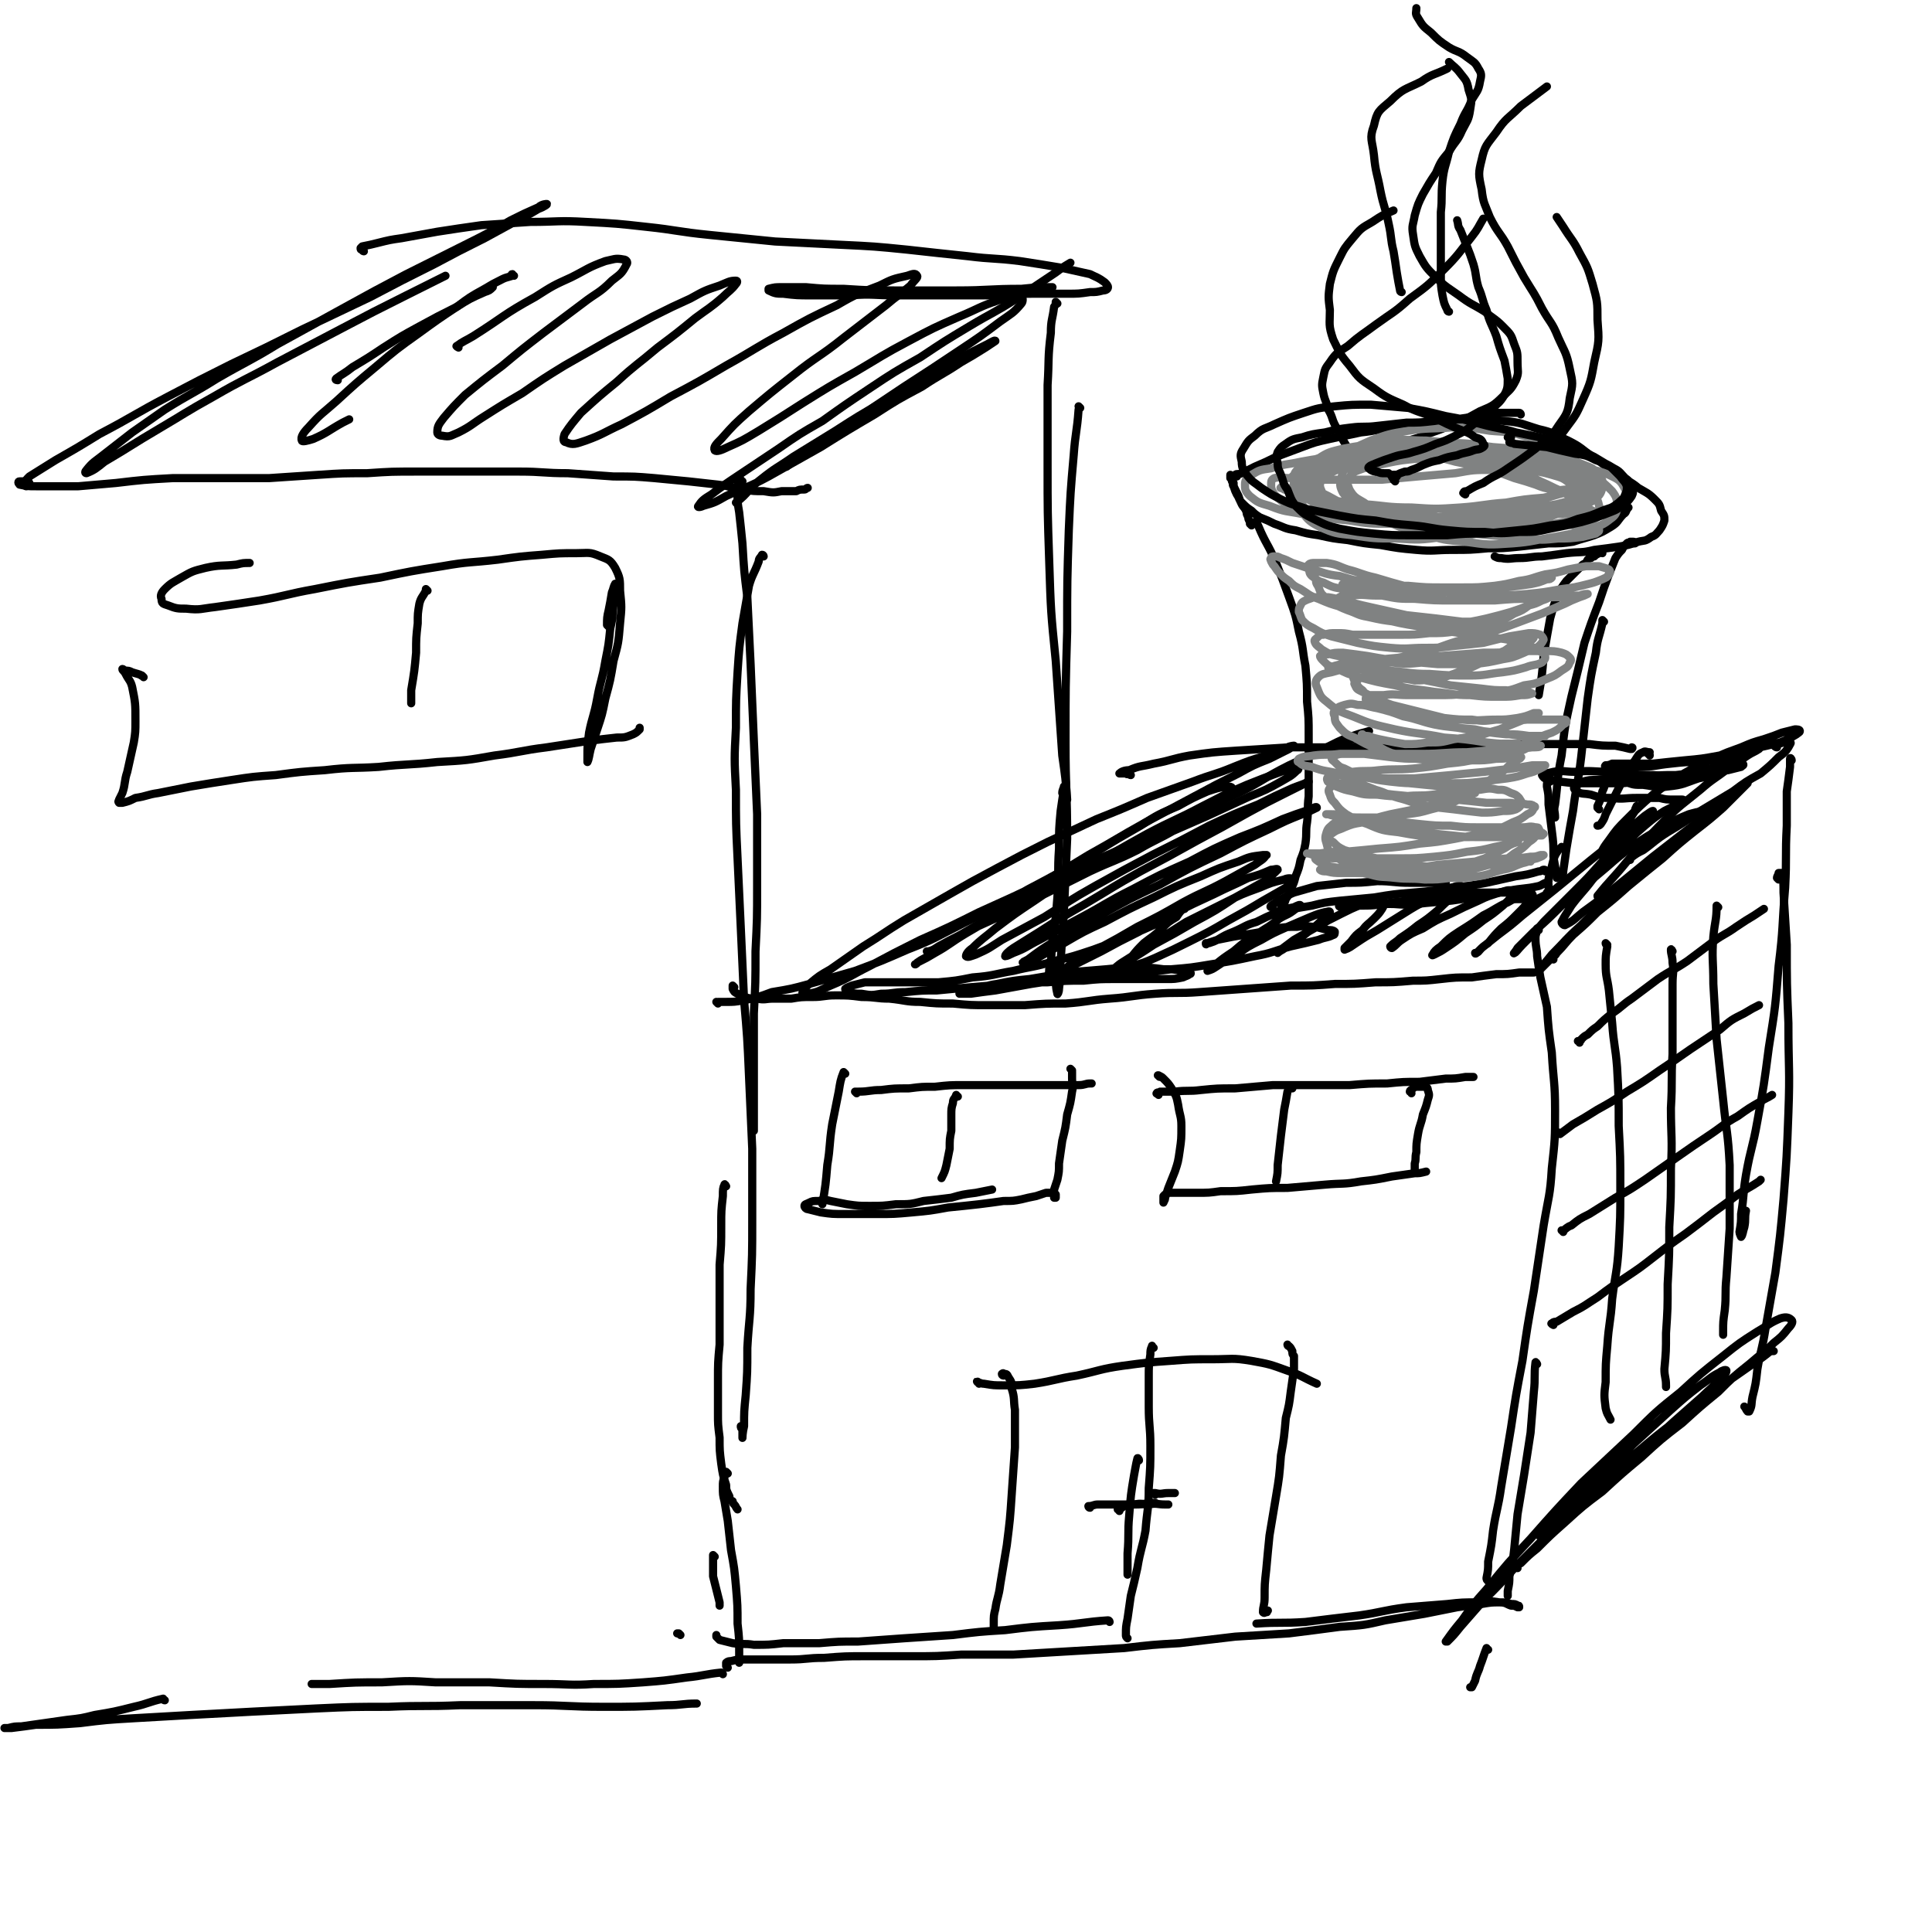
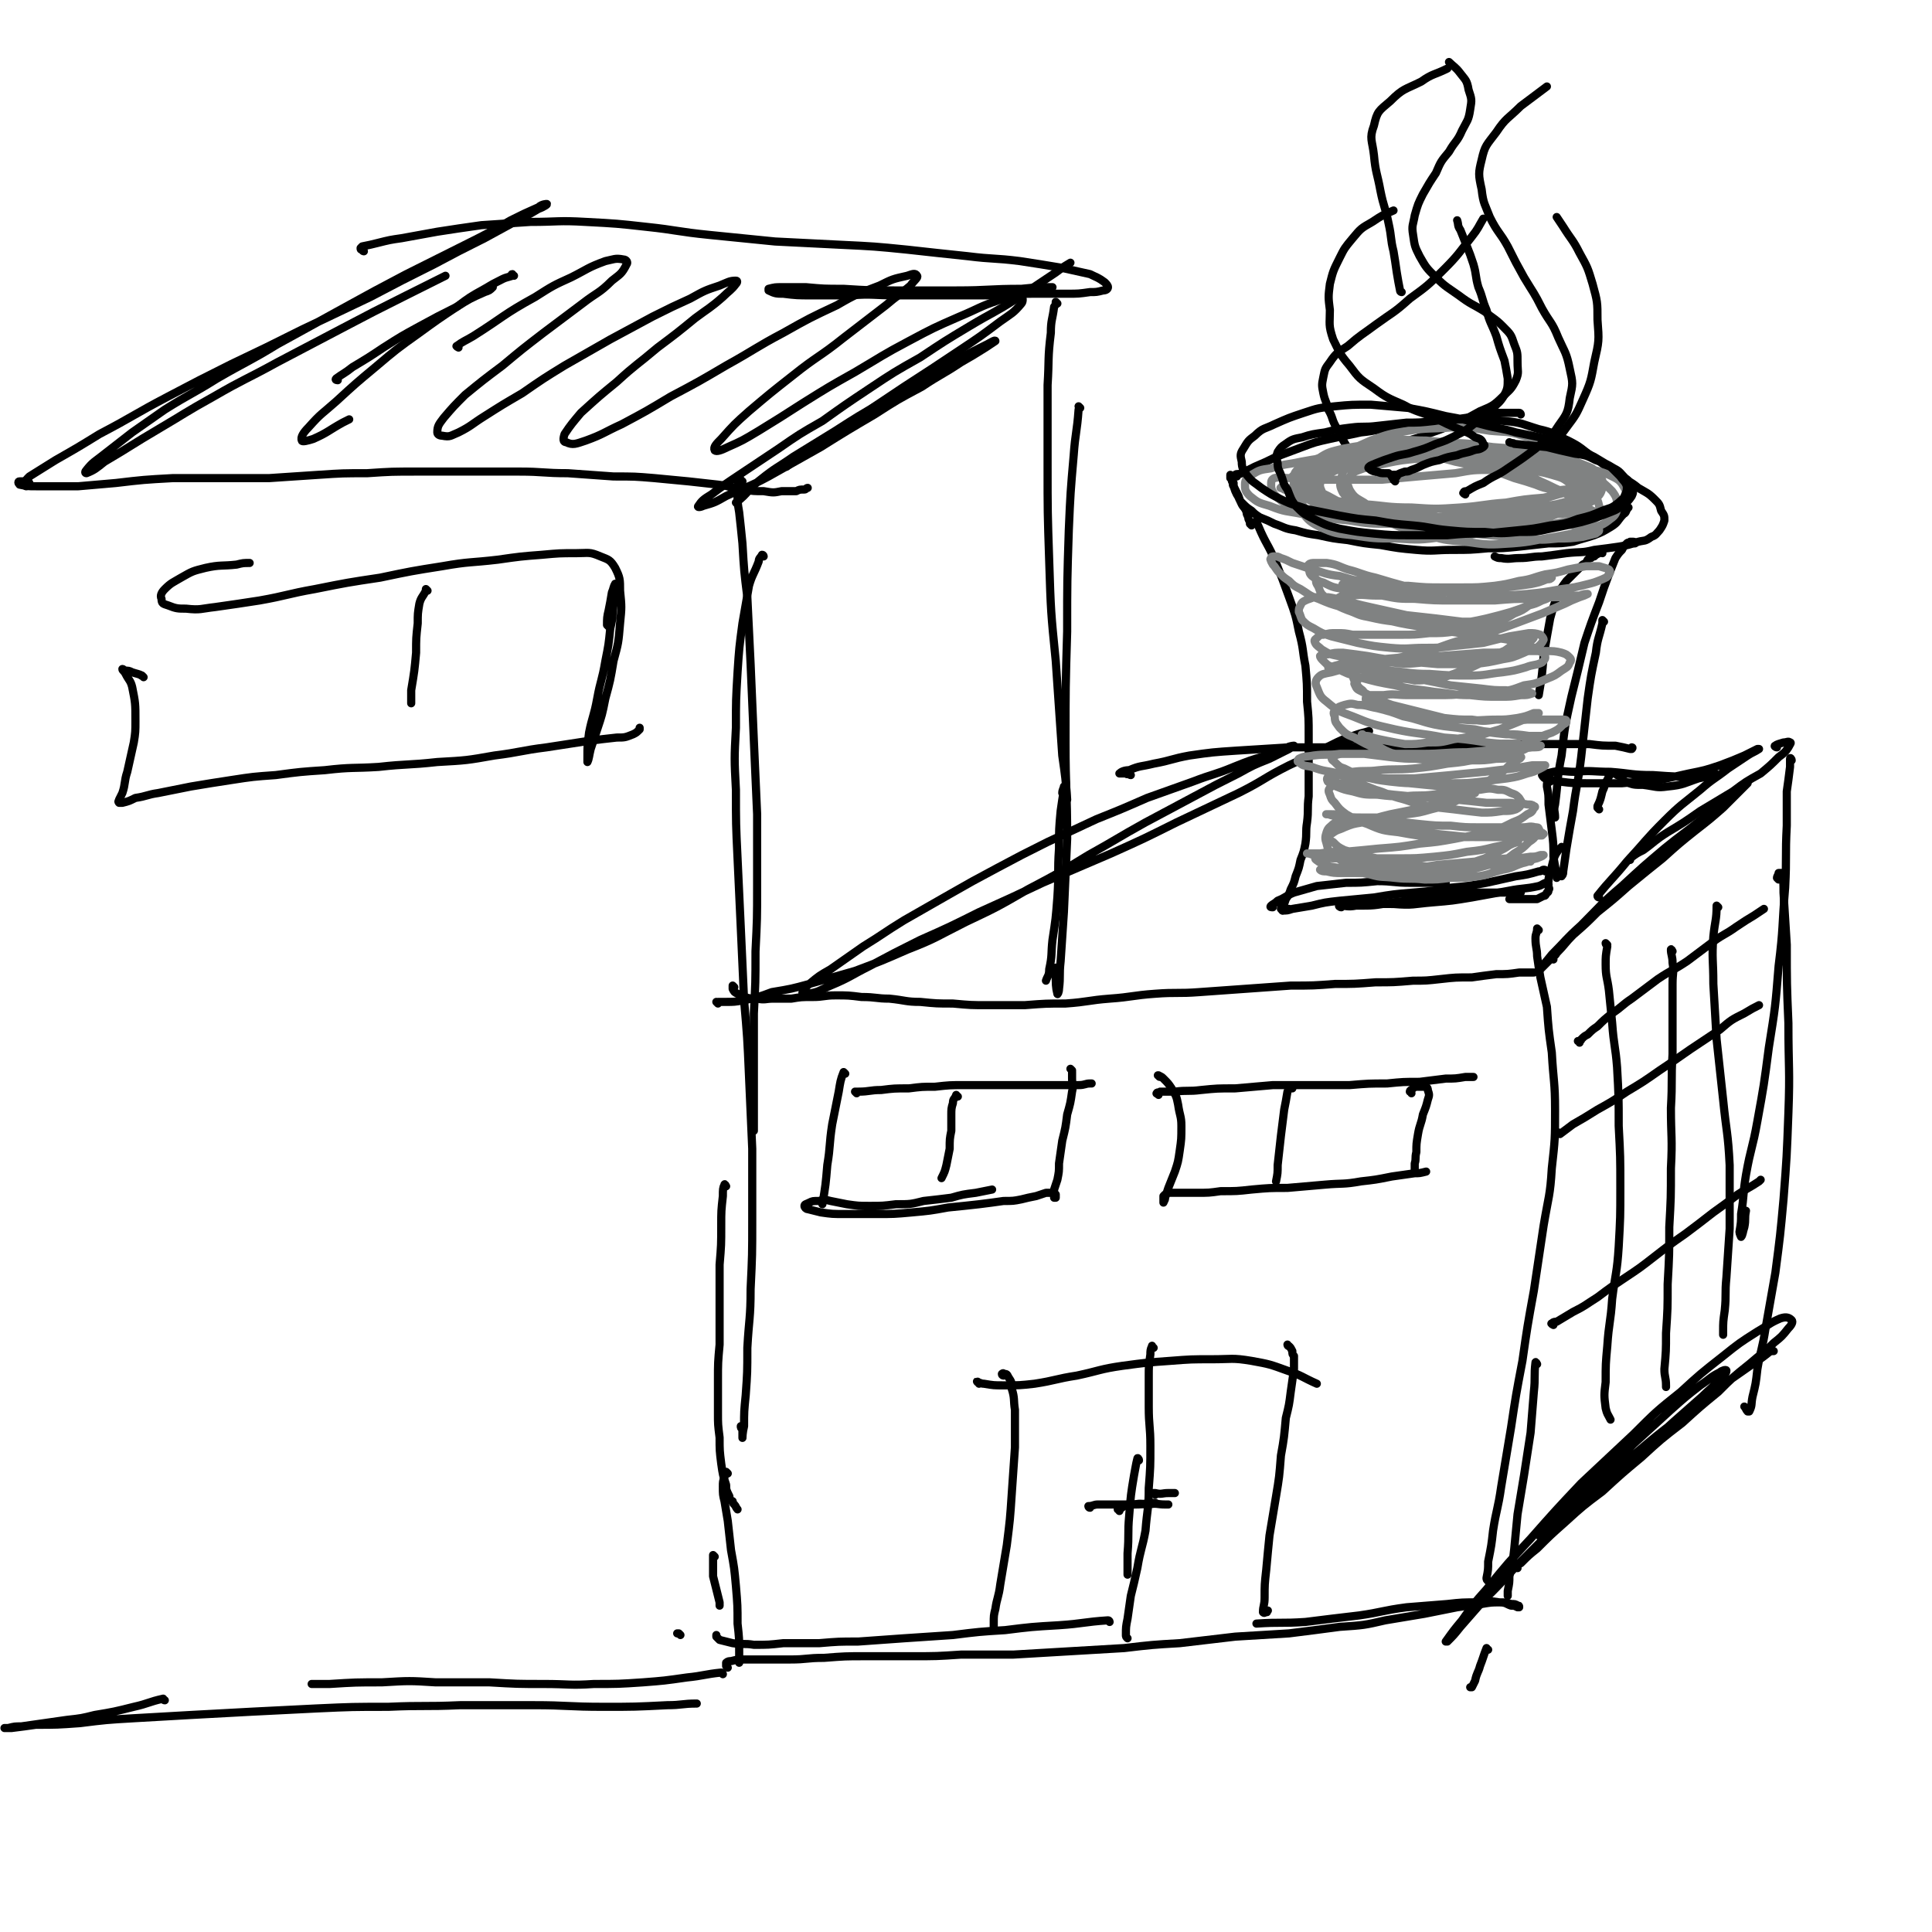
<svg xmlns="http://www.w3.org/2000/svg" viewBox="0 0 1184 1184" version="1.1">
  <g fill="none" stroke="#000000" stroke-width="5" stroke-linecap="round" stroke-linejoin="round">
    <path d="M18,296c0,0 -1,-1 -1,-1 0,0 1,0 0,0 -1,0 -1,0 -3,0 -1,0 -2,0 -2,0 -1,0 -1,1 0,2 5,1 5,1 10,1 13,0 13,0 26,0 11,-1 11,-1 23,-2 17,-2 17,-2 35,-3 14,0 14,0 29,0 15,0 15,0 30,0 15,-1 15,-1 30,-2 15,-1 15,-1 30,-1 15,-1 15,-1 31,-1 15,0 15,0 30,0 16,0 16,0 32,0 15,0 15,1 30,1 14,1 14,1 28,2 13,0 13,0 25,1 11,1 11,1 21,2 9,1 9,1 18,2 8,1 8,2 15,3 7,1 7,1 13,1 6,1 6,1 11,0 4,0 4,0 9,0 2,-1 2,-1 5,-1 1,0 1,-1 2,-1 " />
    <path d="M455,295c-1,0 -1,-1 -1,-1 -1,0 -1,0 -1,1 -1,1 -1,1 -1,3 -1,2 -1,2 0,5 0,5 0,5 1,11 1,9 1,9 2,19 1,17 1,17 3,33 1,21 1,21 2,41 1,24 1,24 2,47 1,22 1,22 2,45 0,22 0,22 0,44 0,20 0,20 -1,40 0,19 0,19 -1,38 0,17 0,17 0,34 0,15 0,15 0,30 0,4 0,4 0,8 " />
    <path d="M468,341c0,0 0,-1 -1,-1 -1,2 -2,2 -2,4 -3,8 -4,8 -6,15 -2,11 -2,12 -4,23 -2,15 -2,15 -3,30 -1,17 -1,17 -1,34 -1,19 -1,19 0,38 0,21 0,21 1,42 1,22 1,22 2,43 1,22 1,22 2,44 2,23 2,23 3,46 1,23 1,23 2,45 0,22 0,22 0,44 0,21 0,21 -1,42 0,18 -1,18 -2,36 0,15 0,15 -1,29 -1,10 -1,10 -1,19 -1,4 -1,7 -1,7 0,1 0,-2 0,-5 -1,-1 -1,-1 -1,-2 " />
    <path d="M445,727c0,0 -1,-2 -1,-1 -1,2 -1,3 -1,7 -1,9 -1,9 -1,18 0,12 0,12 -1,24 0,12 0,12 0,25 0,12 0,12 0,24 -1,11 -1,11 -1,22 0,10 0,10 0,20 0,7 0,7 1,15 0,8 0,8 1,16 1,7 1,7 3,13 0,3 0,3 2,7 0,2 0,2 2,3 0,1 0,1 1,2 1,1 1,2 2,3 " />
    <path d="M438,954c0,0 -1,-1 -1,-1 0,1 0,1 0,3 0,2 0,2 0,4 0,3 0,3 0,6 1,4 1,4 2,8 1,4 1,4 2,8 0,1 0,1 0,2 " />
    <path d="M450,605c0,0 -1,-1 -1,-1 0,0 0,1 0,2 1,2 1,2 3,3 2,1 2,1 4,2 4,1 4,1 8,1 5,1 5,0 10,0 5,0 5,0 11,0 6,-1 6,-1 13,-1 7,0 7,-1 14,-1 8,0 8,0 16,1 9,0 9,1 17,1 10,1 10,2 19,2 10,1 10,1 20,1 11,1 11,1 21,1 12,0 12,0 23,0 13,-1 13,-1 25,-1 14,-1 14,-2 27,-3 14,-1 14,-2 28,-3 13,-1 14,0 27,-1 14,-1 14,-1 28,-2 14,-1 14,-1 28,-2 14,0 14,0 27,-1 12,0 12,0 25,-1 11,0 11,0 23,-1 8,0 8,0 17,-1 9,-1 9,-1 19,-1 7,-1 7,-1 15,-2 7,0 7,0 14,-1 4,0 4,0 9,0 " />
    <path d="M943,570c-1,-1 -1,-1 -1,-1 0,0 0,0 0,0 0,3 -1,3 -1,6 0,6 1,6 1,11 1,7 1,7 2,13 2,9 2,9 4,18 1,14 1,14 3,28 1,18 2,18 2,35 0,18 0,18 -2,36 -1,17 -2,17 -5,35 -3,20 -3,20 -6,40 -4,22 -4,22 -7,43 -4,21 -4,21 -7,41 -3,18 -3,18 -6,36 -2,14 -3,14 -5,27 -1,9 -1,9 -3,19 0,5 0,5 -1,10 0,1 0,1 1,2 " />
    <path d="M942,836c0,0 -1,-2 -1,-1 -1,8 0,9 -1,18 -1,13 -1,13 -2,25 -2,13 -2,13 -4,26 -2,12 -2,12 -4,24 -1,11 -1,11 -2,21 -1,9 -1,9 -3,17 0,4 0,4 -1,9 0,2 0,2 0,3 " />
    <path d="M912,1011c-1,0 -1,-1 -1,-1 -2,5 -2,6 -4,11 -1,4 -2,4 -3,9 -1,2 -1,2 -2,4 0,0 0,0 -1,0 " />
    <path d="M417,1002c0,0 0,0 -1,-1 0,0 0,0 -1,0 " />
    <path d="M446,903c0,0 -1,-1 -1,-1 -1,1 -1,1 -1,3 -1,3 -1,3 -1,6 0,5 0,5 1,9 1,6 1,6 2,12 1,9 1,9 2,18 2,11 2,11 3,22 1,12 1,12 1,23 1,9 1,9 1,18 0,3 0,3 0,6 " />
    <path d="M446,1022c0,0 -1,-1 -1,-1 0,0 0,0 0,-1 0,-1 0,-1 0,-1 1,-1 2,-1 3,-1 4,-1 4,-1 7,-1 6,0 6,0 12,0 8,0 8,0 17,0 11,0 10,-1 21,-1 13,-1 13,-1 25,-1 15,0 15,0 29,0 15,0 15,0 30,-1 16,0 16,0 32,0 17,-1 17,-1 34,-2 17,-1 17,-1 34,-2 17,-2 17,-2 34,-3 17,-2 17,-2 34,-4 16,-1 16,-1 33,-2 16,-2 16,-2 31,-4 15,-1 15,-1 28,-4 12,-2 12,-2 24,-4 10,-2 10,-2 20,-4 8,-1 8,-2 15,-2 6,-1 6,-1 11,-1 4,0 4,1 7,2 2,0 2,0 4,1 0,0 1,0 1,0 0,-1 0,-1 -1,-1 -1,-1 -2,-1 -4,-1 -3,-1 -3,-1 -7,-1 -7,-1 -7,-1 -13,0 -10,0 -10,0 -19,1 -13,1 -13,1 -25,2 -15,2 -15,3 -29,5 -17,2 -17,2 -33,4 -15,1 -15,0 -30,1 " />
    <path d="M680,994c0,0 0,-1 -1,-1 -15,1 -15,2 -30,3 -17,1 -17,1 -33,3 -16,1 -16,1 -32,3 -15,1 -15,1 -30,2 -14,1 -14,1 -28,2 -12,0 -12,0 -24,1 -11,0 -11,0 -22,0 -9,1 -9,1 -18,1 -6,-1 -6,0 -13,-1 -4,-1 -4,-1 -8,-2 -1,-1 -1,-1 -2,-2 0,0 0,0 0,-1 " />
    <path d="M443,1026c0,0 0,-1 -1,-1 -10,1 -11,2 -21,3 -14,2 -14,2 -27,3 -15,1 -15,1 -30,1 -15,1 -15,0 -31,0 -16,0 -16,0 -33,-1 -16,0 -16,0 -33,0 -16,-1 -16,-1 -33,0 -16,0 -16,0 -32,1 -6,0 -6,0 -11,0 " />
    <path d="M101,1042c-1,0 -1,-1 -1,-1 -9,2 -9,3 -18,5 -12,3 -12,3 -24,5 -8,2 -8,2 -17,3 -7,1 -7,1 -14,2 -7,1 -7,1 -14,2 -4,0 -4,0 -8,1 -1,0 -3,0 -2,0 1,0 2,0 4,0 8,-1 8,-1 15,-2 13,0 13,0 27,-1 16,-2 16,-2 33,-3 17,-1 17,-1 35,-2 18,-1 18,-1 37,-2 20,-1 20,-1 40,-2 22,-1 22,-1 44,-1 22,-1 22,0 44,-1 23,0 23,0 45,0 21,0 21,1 43,1 19,0 19,0 39,-1 9,0 9,-1 18,-1 " />
    <path d="M452,309c-1,-1 -1,-1 -1,-1 0,0 0,0 0,0 8,-6 7,-8 15,-14 10,-8 10,-7 20,-14 13,-8 13,-8 26,-16 14,-9 14,-9 28,-17 13,-8 13,-8 27,-16 11,-6 11,-6 22,-12 8,-4 8,-4 16,-8 2,-1 5,-3 5,-2 0,0 -3,2 -6,4 -8,5 -8,5 -15,9 -12,8 -12,7 -24,15 -15,8 -15,8 -29,17 -17,10 -17,10 -33,20 -16,9 -16,9 -32,18 -13,7 -13,6 -26,12 -7,4 -7,4 -14,6 -2,1 -4,1 -3,0 2,-3 3,-4 8,-7 8,-6 8,-6 17,-12 12,-8 12,-8 24,-16 13,-9 13,-9 27,-17 14,-10 14,-10 29,-20 15,-10 15,-10 31,-19 15,-10 15,-10 30,-19 15,-9 15,-8 29,-17 12,-8 12,-8 24,-16 4,-3 4,-3 9,-6 " />
    <path d="M16,298c0,0 0,-1 -1,-1 0,0 0,0 0,0 0,0 0,-1 0,-1 1,-2 1,-2 3,-4 8,-5 8,-5 16,-10 14,-8 14,-8 27,-16 21,-11 21,-12 42,-23 19,-10 19,-10 39,-20 21,-10 21,-10 43,-21 21,-10 21,-10 42,-20 19,-10 19,-10 39,-20 15,-8 15,-8 31,-16 11,-6 11,-6 22,-12 6,-3 6,-3 11,-6 3,-1 6,-3 5,-3 0,0 -3,0 -5,2 -9,4 -9,4 -17,8 -14,8 -14,8 -28,15 -18,9 -18,9 -36,18 -19,10 -19,10 -39,21 -20,11 -20,11 -40,22 -18,11 -18,10 -37,21 -16,10 -16,9 -32,19 -10,7 -10,7 -20,14 -9,7 -9,7 -18,14 -5,4 -6,4 -10,9 -1,1 -1,2 0,2 5,-2 6,-3 11,-7 17,-10 16,-10 33,-20 17,-10 16,-10 34,-20 19,-11 19,-10 39,-21 19,-10 19,-10 40,-21 19,-10 19,-10 39,-20 12,-6 12,-6 24,-12 " />
    <path d="M223,154c0,0 -1,0 -1,-1 -1,0 -1,0 -1,-1 0,0 1,-1 1,-1 5,-1 5,-1 9,-2 8,-2 8,-2 15,-3 11,-2 11,-2 22,-4 13,-2 13,-2 27,-4 15,-1 15,-1 30,-2 17,0 17,-1 34,0 19,1 19,1 37,3 19,2 19,3 39,5 20,2 20,2 40,4 20,1 20,1 40,2 21,1 21,1 41,3 18,2 18,2 37,4 16,2 16,1 32,3 13,2 13,2 25,4 9,2 9,2 18,4 4,2 5,2 9,5 1,1 2,2 2,3 0,1 -1,2 -3,2 -4,1 -4,1 -8,1 -7,1 -7,1 -14,1 -11,0 -11,0 -21,0 -13,0 -13,1 -27,1 -14,0 -14,0 -28,0 -15,0 -15,0 -29,0 -14,0 -14,-1 -28,0 -12,0 -12,0 -24,0 -8,0 -9,0 -17,-1 -4,0 -5,0 -9,-2 0,0 0,-1 0,-1 4,-1 4,-1 8,-1 7,0 7,0 15,0 11,1 11,1 23,1 16,1 16,1 32,1 18,0 18,0 37,0 20,0 20,-1 40,-1 10,-1 10,-1 19,-1 " />
    <path d="M648,186c0,0 -1,-1 -1,-1 0,1 0,2 -1,3 -1,8 -2,8 -2,16 -2,16 -1,16 -2,32 0,24 0,24 0,49 0,29 0,29 1,59 1,31 1,31 4,61 2,29 2,29 4,58 2,14 2,14 3,27 " />
    <path d="M662,250c0,0 -1,-1 -1,-1 0,0 1,1 0,2 -1,14 -2,14 -3,28 -2,23 -2,23 -3,46 -1,31 -1,31 -1,62 -1,34 -1,34 -1,68 0,29 1,29 1,59 -1,23 -1,23 -2,45 -1,15 -1,15 -2,30 -1,9 0,9 -1,17 0,2 -1,4 -1,3 -1,-4 -1,-6 -1,-12 0,-2 0,-2 0,-4 " />
    <path d="M652,487c0,-1 -1,-1 -1,-1 0,-2 1,-3 1,-4 1,0 1,1 0,2 -1,6 -1,6 -2,13 -1,11 -1,11 -1,23 -1,15 0,15 -1,30 -1,13 -1,13 -3,26 -1,9 0,9 -2,18 0,4 -1,4 -2,7 0,0 0,0 0,0 " />
    <path d="M440,615c0,0 -1,-1 -1,-1 0,0 1,1 1,1 0,0 -1,-1 0,-1 2,0 2,0 5,0 5,0 5,0 11,-1 9,-2 9,-2 17,-5 12,-2 12,-2 23,-5 14,-4 14,-4 28,-8 16,-6 16,-6 32,-13 18,-7 18,-8 36,-17 19,-9 19,-9 38,-20 19,-10 19,-10 37,-21 18,-10 17,-10 35,-20 15,-8 15,-8 30,-16 13,-7 13,-7 27,-14 9,-5 9,-5 19,-9 6,-3 6,-3 12,-6 1,-1 3,-2 3,-2 0,0 -2,0 -4,1 -7,2 -7,2 -13,5 -10,3 -10,3 -20,7 -12,5 -12,4 -25,9 -14,5 -14,5 -28,10 -16,7 -16,7 -31,13 -15,7 -15,7 -30,14 -16,8 -16,8 -31,16 -15,8 -15,8 -29,16 -14,8 -14,8 -28,16 -13,8 -12,8 -25,16 -10,7 -10,7 -20,14 -7,4 -7,4 -13,9 -2,2 -4,3 -4,5 -1,1 1,2 3,1 7,-1 7,-2 14,-5 12,-5 12,-6 24,-12 15,-8 15,-8 31,-16 18,-8 18,-8 36,-17 20,-9 20,-9 39,-18 21,-9 21,-9 42,-18 20,-9 20,-9 40,-19 19,-9 19,-9 38,-18 16,-8 15,-9 31,-17 13,-6 13,-6 25,-12 8,-4 8,-4 17,-7 3,-1 4,-1 7,-2 0,0 0,0 0,0 -4,2 -4,2 -8,4 -2,1 -3,1 -6,2 " />
    <path d="M693,475c-1,0 -1,-1 -1,-1 -1,0 -1,1 -2,0 -2,0 -4,0 -4,0 1,-1 3,-2 6,-2 7,-3 7,-2 15,-4 11,-2 11,-3 22,-5 14,-2 14,-2 29,-3 16,-1 16,-1 32,-2 17,0 17,0 34,0 14,-1 14,0 29,0 17,-1 17,0 35,-1 16,0 16,0 33,-1 15,0 15,0 30,0 11,0 11,0 23,0 8,1 8,1 16,1 5,1 5,1 9,2 0,0 1,0 1,0 1,-1 0,-1 0,-1 " />
    <path d="M952,588c0,0 -1,0 -1,-1 1,-1 2,-1 3,-3 5,-5 5,-6 10,-11 8,-7 8,-7 15,-14 10,-8 10,-8 19,-16 11,-9 11,-9 21,-17 10,-9 10,-9 20,-17 9,-7 9,-7 17,-14 5,-5 5,-5 11,-11 2,-2 3,-3 4,-4 0,0 -1,0 -2,1 -5,4 -5,4 -10,7 -8,7 -8,7 -16,14 -11,9 -12,9 -23,18 -13,11 -13,11 -26,23 -13,11 -13,12 -25,24 -10,9 -9,9 -18,18 -4,5 -4,5 -8,9 0,0 0,1 0,1 3,-3 4,-4 7,-7 1,-2 1,-2 3,-4 " />
    <path d="M980,550c0,0 -1,0 -1,-1 8,-10 9,-10 18,-21 12,-13 11,-13 23,-25 10,-10 11,-10 22,-19 8,-7 8,-6 17,-13 6,-4 6,-4 12,-8 3,-2 4,-2 7,-4 0,0 -1,0 -1,0 -4,2 -4,2 -8,4 -7,3 -7,3 -15,6 -9,3 -9,3 -19,5 -9,2 -9,2 -18,4 -12,1 -12,1 -23,2 -11,0 -11,0 -22,0 -8,0 -8,0 -16,-1 -5,-1 -5,-1 -9,-2 -1,0 -2,-2 -2,-2 2,-1 3,-1 7,-2 6,-1 7,0 13,0 11,-1 11,0 22,0 13,1 13,2 26,2 14,1 14,1 29,1 4,0 4,0 9,0 " />
    <path d="M1098,466c0,-1 -1,-2 -1,-1 0,2 0,3 0,5 -1,8 -1,8 -2,15 0,10 0,10 0,21 -1,19 0,19 -1,38 -2,24 -1,24 -4,48 -2,25 -2,25 -6,50 -3,23 -3,23 -7,45 -3,17 -4,16 -7,33 -2,12 -1,12 -3,24 0,5 0,5 -1,11 0,1 1,3 1,3 1,-1 1,-3 2,-6 1,-5 0,-5 1,-10 " />
    <path d="M1090,539c0,0 -1,-1 -1,-1 0,-1 1,-2 1,-3 1,0 2,0 2,0 1,5 1,6 1,12 1,16 1,16 2,32 0,24 0,24 1,48 0,28 1,28 0,55 -1,27 -1,27 -3,53 -2,22 -2,22 -5,45 -3,17 -3,17 -6,34 -2,13 -3,13 -5,25 -1,9 -1,9 -3,17 -1,5 0,5 -2,9 0,0 -1,0 -1,0 -1,-1 -1,-2 -2,-3 " />
    <path d="M930,961c0,0 -1,0 -1,-1 1,-1 1,-1 3,-2 5,-5 5,-5 10,-9 8,-8 8,-8 17,-16 11,-10 11,-10 23,-19 12,-11 12,-11 24,-21 12,-11 12,-11 25,-21 11,-10 11,-10 22,-19 9,-9 9,-9 19,-17 8,-7 8,-6 15,-13 5,-4 5,-4 9,-9 2,-2 3,-4 2,-5 -2,-2 -4,-2 -7,-1 -7,3 -7,4 -14,8 -11,7 -11,7 -21,15 -14,11 -14,11 -26,22 -15,12 -15,12 -29,26 -16,15 -16,15 -32,30 -16,17 -16,17 -31,34 -14,15 -14,15 -27,31 -8,9 -8,9 -15,19 -5,6 -5,6 -10,13 0,0 1,0 1,0 4,-4 4,-4 8,-9 7,-8 7,-8 14,-16 10,-10 10,-10 20,-21 12,-12 12,-12 24,-24 13,-12 13,-12 26,-24 13,-11 13,-11 25,-22 11,-9 11,-9 22,-19 8,-7 8,-7 17,-15 5,-5 6,-5 11,-11 2,-2 4,-3 4,-5 0,-1 -3,0 -4,1 -6,3 -6,4 -12,8 -9,7 -9,7 -18,15 -12,11 -12,11 -23,21 -12,12 -12,12 -24,23 -10,10 -10,10 -20,19 -6,6 -6,6 -12,12 -1,1 -2,2 -2,2 1,-1 3,-2 5,-4 6,-5 6,-5 12,-10 9,-8 9,-8 18,-16 12,-10 12,-10 24,-20 13,-11 13,-11 26,-21 13,-10 13,-10 26,-20 10,-7 10,-7 20,-14 6,-4 6,-4 11,-8 1,0 1,0 2,0 " />
    <path d="M786,558c0,0 -1,-1 -1,-1 0,-1 0,-1 1,-1 1,-2 1,-2 2,-5 2,-3 2,-3 3,-6 2,-4 2,-4 3,-8 2,-5 2,-5 3,-10 2,-5 2,-5 3,-10 1,-7 0,-7 1,-13 1,-8 0,-8 1,-16 0,-9 0,-9 0,-17 0,-10 0,-10 0,-20 0,-11 0,-11 -1,-21 0,-11 0,-11 -1,-22 -2,-10 -1,-10 -4,-21 -2,-10 -2,-10 -6,-21 -4,-11 -4,-11 -8,-21 -5,-12 -6,-11 -11,-23 -1,-1 0,-1 -1,-3 " />
    <path d="M767,322c0,0 0,-1 -1,-1 0,0 1,1 1,1 0,-1 -1,-1 -1,-2 -1,-2 -1,-2 -1,-3 -1,-2 -1,-2 -1,-3 -1,-3 -2,-3 -3,-5 -1,-2 -1,-2 -2,-5 -1,-2 -1,-2 -2,-4 -1,-2 -1,-2 -1,-4 -1,-2 -1,-2 -2,-3 0,-1 0,-1 0,-1 0,-1 0,-1 0,-1 0,0 0,0 0,0 0,0 0,0 0,1 1,1 1,1 1,3 1,1 0,2 1,3 1,3 1,3 2,5 2,3 1,3 3,5 3,3 3,3 6,5 2,2 2,2 5,4 5,2 5,2 9,4 6,2 6,3 13,4 7,2 7,2 14,3 9,2 9,2 18,3 10,2 10,2 20,3 11,2 11,2 22,3 11,1 11,0 22,0 11,0 11,0 22,-1 9,0 9,0 19,-1 9,-1 9,-1 18,-2 8,0 8,0 15,-1 6,-2 7,-2 13,-4 5,-2 5,-2 10,-5 5,-3 4,-4 8,-8 2,-1 1,-2 3,-4 " />
    <path d="M758,292c0,0 -1,0 -1,-1 1,-1 2,0 4,-1 4,-2 4,-2 8,-4 7,-3 7,-3 13,-6 8,-3 8,-3 16,-6 8,-3 8,-3 17,-5 9,-2 10,-2 19,-4 10,-1 10,-2 21,-3 11,-2 11,-2 22,-3 11,-1 11,-1 23,-2 11,0 11,0 22,1 11,1 11,2 21,5 9,2 9,3 18,7 8,4 8,5 15,10 8,5 8,6 15,11 6,4 7,3 13,8 5,3 6,3 10,7 3,3 3,3 4,7 2,3 2,3 2,6 -1,3 -1,3 -3,6 -2,2 -2,3 -5,4 -4,3 -4,2 -8,3 -6,2 -6,2 -12,3 -7,1 -7,1 -15,2 -8,2 -8,1 -17,2 -7,1 -7,1 -15,2 -7,0 -7,1 -14,1 -5,0 -6,1 -11,0 -2,0 -2,0 -4,-1 " />
    <path d="M982,339c-1,0 -1,-1 -1,-1 -1,0 -1,1 -1,1 -2,1 -2,1 -3,2 -1,0 -1,0 -2,1 -1,0 -1,0 -2,1 -1,2 -1,2 -3,3 -2,2 -2,2 -4,4 -3,3 -3,3 -6,6 -3,4 -3,4 -5,8 -3,7 -3,8 -5,15 -2,11 -2,11 -4,23 -1,12 -1,12 -3,24 " />
    <path d="M1002,333c0,0 0,-1 -1,-1 -1,0 -1,0 -2,0 -1,1 -1,0 -2,1 -2,2 -2,2 -3,4 -2,2 -2,2 -4,5 -2,5 -2,5 -4,10 -3,8 -3,8 -6,17 -5,13 -5,13 -9,25 -4,17 -4,17 -8,33 -4,18 -4,18 -6,36 -3,15 -2,15 -4,30 -1,4 0,4 0,8 " />
    <path d="M983,381c0,0 -1,-1 -1,-1 0,0 0,1 0,2 -2,9 -3,9 -4,18 -3,14 -3,14 -5,28 -2,18 -2,18 -4,36 -2,17 -3,17 -5,33 -2,11 -2,11 -4,23 -1,7 -1,7 -2,14 0,1 0,2 -1,3 0,0 0,-1 0,-1 " />
    <path d="M950,479c0,-1 -1,-1 -1,-1 0,-1 0,0 0,0 0,0 0,-1 0,0 -1,1 -1,2 -1,4 1,5 1,5 1,11 1,8 1,8 2,16 1,8 1,8 1,16 1,6 1,6 2,11 0,1 0,1 0,2 " />
    <path d="M958,520c0,0 -1,0 -1,-1 0,0 0,1 0,1 -1,0 -2,0 -2,1 -2,3 -2,3 -3,6 -1,4 -1,4 -2,8 -1,3 -1,3 -1,5 -1,1 -1,1 -1,2 0,0 0,0 1,1 0,0 0,0 0,0 0,1 1,2 0,2 0,1 0,2 -1,2 -1,2 -1,2 -2,2 -2,1 -2,1 -4,2 -3,0 -3,0 -6,0 -4,0 -4,0 -8,0 -2,0 -2,0 -3,0 " />
    <path d="M780,556c-1,0 -2,0 -1,-1 1,-1 2,-1 4,-3 5,-2 5,-3 10,-5 7,-2 7,-2 14,-4 9,-1 9,-1 18,-2 9,0 9,0 19,-1 10,0 10,1 20,1 11,0 11,0 22,0 " />
    <path d="M947,534c0,-1 0,-1 -1,-1 -1,0 -1,1 -3,1 -7,2 -7,2 -14,3 -9,2 -9,2 -18,4 -11,2 -11,2 -22,3 -11,2 -11,2 -23,3 -12,1 -12,1 -24,3 -11,1 -11,1 -21,2 -9,1 -9,1 -17,3 -6,1 -6,1 -12,2 -3,1 -3,1 -6,1 0,0 0,0 0,0 2,-1 2,-1 4,-1 " />
    <path d="M822,556c-1,0 -2,-1 -1,-1 4,0 5,1 10,0 11,0 11,0 22,-2 12,-1 12,-2 25,-3 12,-2 12,-2 25,-3 11,0 11,0 22,0 3,0 3,0 7,0 " />
    <path d="M949,542c-1,0 -1,-1 -1,-1 -2,0 -2,1 -5,2 -9,2 -9,1 -19,3 -11,2 -11,2 -22,4 -12,2 -12,2 -24,3 -12,1 -12,2 -24,1 -9,0 -9,0 -19,-1 " />
-     <path d="M569,584c0,0 0,-1 -1,-1 0,0 1,1 1,0 4,-1 4,-2 8,-4 7,-4 8,-4 15,-8 11,-5 11,-5 22,-10 13,-7 13,-7 26,-13 14,-7 14,-7 28,-14 15,-7 15,-6 29,-13 12,-7 12,-6 24,-13 10,-5 10,-5 19,-11 6,-4 7,-4 12,-9 2,-2 4,-3 3,-5 0,-1 -2,-1 -4,-1 -5,1 -5,1 -11,3 -9,4 -9,4 -18,9 -12,5 -12,5 -23,12 -14,8 -14,8 -27,16 -14,8 -14,8 -28,17 -14,9 -14,9 -28,18 -12,8 -12,8 -24,15 -10,6 -10,7 -19,12 -5,3 -5,3 -11,6 0,1 -2,1 -1,1 2,-2 4,-3 8,-5 8,-6 7,-6 16,-11 12,-7 12,-7 24,-14 15,-8 15,-8 30,-15 17,-9 17,-9 34,-17 17,-8 17,-7 35,-15 16,-7 16,-7 32,-14 13,-6 13,-6 26,-12 10,-4 10,-4 19,-9 5,-3 6,-3 10,-7 1,0 1,-2 0,-2 -4,1 -5,1 -10,3 -11,4 -11,4 -21,8 -14,6 -13,6 -27,13 -17,9 -17,8 -34,17 -18,10 -18,10 -36,21 -17,10 -17,9 -33,20 -12,8 -12,8 -24,17 -7,6 -8,6 -14,12 -3,2 -4,4 -4,5 1,1 3,0 6,-1 9,-4 8,-4 16,-9 13,-7 13,-7 26,-14 16,-10 15,-10 31,-19 18,-10 18,-10 35,-19 18,-9 18,-9 35,-18 15,-7 15,-7 30,-13 10,-5 10,-5 21,-10 5,-2 6,-2 10,-4 0,0 -1,0 -2,1 -6,3 -6,3 -12,6 -12,6 -12,6 -23,12 -16,9 -16,9 -31,17 -18,10 -18,10 -35,19 -18,10 -17,10 -34,20 -14,8 -14,8 -28,17 -8,5 -8,5 -16,10 -3,2 -5,4 -5,5 1,0 3,-1 5,-2 8,-3 8,-4 16,-8 13,-7 13,-7 26,-14 15,-8 15,-9 31,-17 17,-9 17,-9 35,-17 15,-8 15,-8 31,-15 13,-5 13,-5 26,-11 8,-3 8,-3 17,-6 2,-1 4,-2 4,-1 -2,1 -4,2 -9,4 -10,4 -10,4 -20,9 -15,7 -15,7 -30,15 -19,9 -19,9 -37,19 -19,9 -19,9 -37,19 -14,8 -14,8 -28,16 -8,5 -8,5 -16,11 -2,1 -4,2 -3,2 1,0 4,-1 7,-2 9,-5 9,-5 18,-10 12,-7 12,-7 25,-13 15,-8 15,-8 30,-15 14,-7 14,-7 29,-13 11,-5 11,-5 23,-9 7,-3 7,-3 15,-4 1,0 3,0 2,0 -2,3 -3,3 -7,6 -9,5 -9,5 -18,10 -13,7 -13,6 -26,13 -14,8 -14,8 -28,15 -12,7 -12,7 -25,14 -8,4 -8,4 -16,9 -2,2 -4,3 -4,3 1,0 4,-1 7,-3 8,-4 8,-4 16,-8 11,-6 11,-6 23,-12 10,-6 10,-6 21,-11 12,-6 12,-6 25,-12 10,-5 11,-5 21,-10 7,-2 7,-2 14,-5 2,0 4,-1 4,0 -2,2 -4,4 -8,7 -9,5 -9,5 -18,10 -12,8 -12,8 -25,15 -12,7 -12,7 -25,14 -9,6 -9,6 -18,11 -5,3 -5,3 -10,6 0,0 1,0 1,0 4,-3 4,-4 9,-7 8,-5 8,-5 17,-11 10,-6 10,-6 21,-13 12,-6 12,-6 24,-12 10,-5 10,-5 21,-9 7,-3 7,-3 15,-5 2,-1 5,-1 5,0 0,1 -2,3 -4,5 -7,4 -7,4 -14,8 -10,6 -10,6 -21,12 -12,7 -12,7 -24,13 -10,5 -10,5 -21,10 -7,3 -7,3 -14,5 -2,1 -4,1 -4,0 0,-1 1,-3 3,-5 4,-5 4,-5 8,-9 5,-4 6,-4 11,-9 4,-4 4,-4 9,-7 2,-3 2,-3 4,-5 0,0 1,0 1,0 -3,1 -3,1 -6,3 -5,3 -5,3 -11,6 -9,4 -9,4 -18,8 -10,4 -10,4 -21,8 -12,4 -12,4 -24,7 -13,4 -13,3 -25,6 -12,2 -12,3 -25,4 -10,2 -10,2 -21,3 -9,0 -9,0 -18,0 -8,0 -8,0 -15,0 -6,0 -6,0 -12,0 -4,1 -4,1 -8,2 -2,1 -3,1 -4,2 0,1 1,2 2,2 4,1 4,1 8,1 6,1 6,1 12,0 8,0 7,-1 15,-1 10,-1 10,-1 19,-1 11,-1 11,-1 21,-2 12,-1 12,-1 24,-2 11,-1 11,-1 23,-1 11,-1 11,-1 22,-1 10,-1 10,-1 20,-1 8,0 8,0 16,0 8,0 8,0 15,0 5,0 5,0 10,-1 2,-1 3,-1 4,-2 1,0 1,-1 0,-1 -2,-1 -2,-1 -5,-1 -5,-1 -5,-1 -11,-1 -8,-1 -8,-1 -15,-1 -10,0 -10,0 -20,1 -12,1 -12,1 -24,2 -11,2 -11,2 -23,4 -10,1 -10,1 -20,3 -7,1 -7,2 -15,3 -4,1 -4,1 -8,2 0,0 0,1 0,1 3,0 3,0 7,0 7,-1 7,-1 15,-2 11,-2 11,-2 22,-4 13,-2 13,-2 27,-4 14,-1 15,-1 29,-2 15,-2 15,-1 30,-3 12,-1 12,-1 24,-3 13,-2 13,-2 27,-5 11,-2 11,-3 22,-6 9,-2 9,-2 17,-4 5,-2 5,-1 9,-3 1,0 1,-1 1,-2 -1,-1 -2,-1 -4,-1 -4,-1 -4,-1 -8,-2 -5,0 -5,-1 -11,0 -6,0 -6,0 -13,1 -7,1 -7,2 -14,3 -6,1 -6,1 -12,2 -5,1 -5,1 -10,2 -2,1 -2,1 -5,2 -1,0 -2,0 -2,0 0,1 0,1 1,0 3,-1 3,-1 6,-2 5,-3 5,-3 10,-5 7,-3 7,-4 14,-6 6,-3 6,-3 13,-6 5,-2 5,-2 10,-3 2,-1 4,-2 4,-1 0,0 -2,1 -3,2 -5,4 -5,3 -10,6 -6,5 -7,5 -13,9 -8,5 -8,5 -15,11 -6,4 -6,4 -11,8 -3,2 -3,2 -5,4 0,0 0,0 0,0 3,-1 3,-1 6,-3 6,-4 6,-4 12,-7 7,-5 7,-5 15,-9 7,-4 7,-4 16,-8 7,-3 7,-3 14,-6 5,-2 5,-2 9,-3 1,0 3,-1 3,0 -1,1 -2,2 -4,4 -4,4 -4,4 -8,7 -5,4 -5,4 -10,7 -4,3 -4,3 -7,5 -2,1 -3,2 -3,2 0,0 1,-1 2,-2 4,-3 4,-3 8,-6 7,-4 7,-4 14,-8 7,-4 7,-4 15,-8 6,-3 6,-3 13,-6 4,-1 4,-2 9,-2 2,0 3,-1 4,1 1,1 0,2 -1,4 -2,3 -2,3 -5,6 -4,4 -4,3 -7,7 -4,3 -4,3 -7,7 -2,2 -2,2 -4,4 0,0 0,1 0,1 3,-1 4,-2 7,-4 6,-4 6,-4 13,-8 8,-5 8,-5 16,-10 8,-5 8,-5 16,-9 6,-3 6,-3 12,-6 4,-2 4,-2 7,-2 1,0 1,0 1,1 -2,2 -3,2 -5,5 -5,4 -5,4 -10,9 -6,5 -6,5 -12,9 -5,4 -5,4 -11,8 -3,3 -3,2 -6,5 0,0 0,1 1,1 3,-2 3,-3 6,-5 6,-4 6,-4 13,-7 8,-5 8,-5 17,-9 8,-4 8,-4 17,-8 6,-3 7,-3 13,-5 4,-1 5,-2 8,-1 1,0 1,1 0,2 -2,4 -3,4 -6,7 -6,5 -6,5 -12,9 -5,4 -5,4 -11,8 -6,5 -6,5 -12,9 -3,2 -3,2 -7,4 0,0 -2,1 -1,0 1,-2 2,-3 5,-5 5,-5 5,-5 11,-9 8,-5 8,-5 15,-10 8,-4 8,-5 15,-8 5,-3 6,-3 11,-5 2,0 4,-1 4,0 1,1 0,2 -2,4 -3,4 -3,4 -7,8 -5,5 -5,5 -10,9 -4,4 -4,4 -8,9 -3,2 -3,2 -6,5 -1,1 -2,2 -2,1 2,0 2,-1 4,-3 5,-4 5,-4 10,-8 8,-6 8,-6 15,-12 10,-8 10,-8 20,-16 11,-9 11,-9 22,-18 10,-8 10,-8 20,-16 7,-6 7,-6 13,-11 3,-2 4,-3 5,-3 0,0 -1,1 -2,2 -3,3 -3,3 -6,6 -6,5 -5,5 -10,10 -7,7 -7,7 -14,14 -8,9 -8,9 -16,17 -10,10 -10,10 -19,19 -6,7 -6,7 -13,14 -3,3 -4,5 -5,5 -1,1 1,-1 2,-3 5,-5 5,-5 10,-10 9,-8 9,-8 17,-16 10,-9 10,-9 21,-18 11,-9 11,-10 22,-18 10,-7 10,-7 20,-12 7,-5 8,-5 15,-8 4,-1 6,-2 8,-1 1,0 -1,2 -2,4 -4,5 -5,5 -10,9 -9,7 -9,7 -18,14 -11,9 -11,9 -22,18 -10,8 -10,8 -21,16 -5,4 -5,5 -11,8 -1,0 -2,-1 -2,-2 2,-4 3,-5 6,-10 6,-8 7,-8 13,-16 8,-9 8,-9 17,-18 7,-8 7,-8 15,-15 6,-5 6,-5 12,-9 4,-2 4,-2 8,-4 2,-1 2,-1 4,-2 0,0 0,-1 -1,-1 -2,0 -2,0 -5,0 -5,0 -5,0 -9,-1 -7,0 -7,0 -14,0 -8,0 -8,1 -15,0 -7,0 -7,0 -13,-2 -5,-1 -5,0 -9,-2 -1,-1 -2,-2 -1,-3 1,-2 2,-2 5,-3 4,-1 4,-1 9,-1 7,-1 7,-1 14,-1 8,-1 8,-1 16,-1 9,-1 9,-1 18,-1 9,-1 9,-1 18,-2 7,0 7,0 14,-1 4,-1 4,-1 8,-2 1,-1 2,-1 1,-2 -1,-1 -2,-1 -4,-1 -5,-1 -5,-1 -10,-1 -6,0 -6,0 -12,1 -9,0 -9,0 -18,1 -10,1 -10,2 -20,2 -5,1 -5,0 -11,0 -4,0 -4,1 -8,0 -1,0 -2,0 -1,-1 1,0 2,0 4,-1 5,0 5,0 10,0 7,0 7,0 15,0 9,-1 9,-1 19,-2 11,-1 11,-1 22,-3 10,-1 10,-1 20,-4 9,-2 9,-2 17,-4 5,-2 5,-2 10,-5 1,-1 2,-1 2,-2 0,-1 -2,-1 -3,-1 -4,1 -4,1 -8,2 -5,2 -5,2 -11,4 -7,2 -7,2 -14,5 -8,3 -9,3 -17,7 -9,4 -9,4 -18,9 -9,6 -10,6 -19,13 -8,7 -8,7 -16,15 -6,6 -6,6 -11,13 -3,4 -3,4 -5,8 0,0 0,1 0,1 3,-2 3,-3 5,-6 4,-4 4,-4 8,-9 4,-6 4,-6 8,-12 0,-1 0,-1 1,-3 " />
-     <path d="M1011,463c0,-1 0,-1 -1,-1 0,-1 1,0 1,-1 -2,0 -3,-1 -4,0 -3,1 -3,2 -5,5 -3,4 -3,4 -6,9 -3,6 -3,6 -6,12 -3,6 -3,6 -6,12 -1,3 -1,3 -3,6 -1,1 -1,1 -2,1 " />
    <path d="M980,496c0,0 -1,-1 -1,-1 0,0 0,0 0,-1 2,-4 2,-5 3,-9 2,-4 1,-4 3,-7 1,-2 1,-3 3,-4 1,0 2,0 3,1 3,1 2,2 5,4 5,2 5,2 11,2 8,1 8,2 15,1 10,-1 10,-2 19,-5 5,-1 5,-1 10,-3 " />
    <path d="M1089,458c-1,0 -2,-1 -1,-1 1,-1 2,-1 5,-2 2,0 3,-1 4,0 1,0 0,1 -1,3 -2,3 -2,3 -6,6 -5,5 -5,5 -11,10 -9,5 -9,5 -17,11 -10,6 -10,6 -20,12 -10,7 -10,7 -20,13 -8,5 -8,6 -15,11 -4,2 -4,2 -8,5 0,0 0,0 0,1 " />
    <path d="M968,639c0,0 0,-1 -1,-1 0,0 1,0 1,0 0,0 1,0 1,-1 2,-2 2,-2 4,-3 3,-3 3,-3 6,-5 4,-4 4,-4 9,-8 6,-4 6,-5 12,-9 8,-6 8,-6 16,-12 9,-6 9,-5 18,-11 8,-6 8,-6 16,-12 7,-5 7,-4 14,-9 6,-4 6,-4 11,-7 3,-2 3,-2 6,-4 " />
    <path d="M956,695c0,0 -1,-1 -1,-1 0,0 1,1 1,1 4,-3 4,-3 8,-6 7,-4 7,-4 15,-9 9,-5 9,-5 18,-11 10,-6 10,-6 20,-13 9,-6 9,-6 19,-13 9,-6 9,-6 18,-12 7,-6 7,-6 15,-10 5,-3 5,-3 9,-5 " />
-     <path d="M958,755c0,0 0,-1 -1,-1 0,0 1,1 1,0 2,-1 2,-2 5,-3 5,-4 5,-4 11,-7 8,-5 8,-5 16,-10 9,-5 9,-5 18,-11 10,-7 10,-7 20,-14 10,-7 10,-7 19,-13 9,-6 9,-7 18,-12 7,-5 7,-5 14,-9 3,-2 4,-2 7,-4 " />
    <path d="M952,812c0,0 -2,-1 -1,-1 1,-1 2,-1 3,-1 5,-3 5,-3 10,-6 8,-4 7,-4 15,-9 8,-6 8,-6 17,-12 9,-6 9,-6 18,-13 9,-7 9,-7 19,-14 8,-6 8,-6 17,-13 7,-5 7,-5 15,-11 6,-4 7,-4 13,-8 1,-1 1,-1 1,-1 " />
    <path d="M1025,583c0,0 -1,-2 -1,-1 0,3 1,4 1,8 1,6 0,6 0,13 0,8 0,8 0,17 0,13 0,13 0,26 -1,16 0,16 -1,33 0,18 1,18 0,37 0,18 0,18 -1,36 0,17 0,17 -1,35 0,15 0,15 -1,30 0,11 0,11 -1,22 0,5 1,5 1,10 0,1 0,1 0,1 " />
    <path d="M985,579c0,0 -1,-1 -1,-1 0,1 1,1 1,2 -1,6 -1,6 -1,11 0,8 1,8 2,16 1,10 1,10 2,20 1,14 2,14 3,27 1,18 1,18 1,36 1,19 1,19 1,38 0,18 0,18 -1,36 -1,16 -2,16 -4,32 -1,15 -2,14 -3,29 -1,11 -1,11 -1,22 -1,8 -1,8 0,16 1,4 1,3 3,7 " />
    <path d="M1053,556c0,0 -1,-1 -1,-1 0,0 0,0 0,0 0,9 -1,9 -2,19 -1,14 0,14 0,29 1,17 1,17 2,34 2,19 2,18 4,37 2,20 3,20 4,40 0,20 0,20 0,39 -1,15 -1,15 -2,30 -1,10 0,10 -1,20 -1,7 -1,7 -1,13 0,1 0,1 0,2 " />
    <path d="M518,658c0,0 -1,-1 -1,-1 -2,5 -2,6 -3,12 -2,10 -2,10 -4,20 -2,13 -1,13 -3,25 -1,12 -1,12 -3,24 " />
    <path d="M525,670c0,0 -1,-1 -1,-1 1,0 1,0 2,0 7,0 7,-1 14,-1 8,-1 8,-1 17,-1 8,-1 8,-1 16,-1 9,-1 9,-1 18,-1 8,0 8,0 16,0 8,0 8,0 16,0 7,0 7,0 15,0 6,0 6,0 12,0 6,0 6,0 11,0 4,0 4,-1 7,-1 1,0 1,0 1,0 " />
    <path d="M657,656c0,0 -1,-1 -1,-1 0,0 0,0 0,0 1,1 1,1 1,2 0,2 0,2 0,4 0,4 1,4 0,8 -1,7 -1,7 -3,14 -1,8 -1,8 -3,16 -1,7 -1,7 -2,14 0,5 0,5 -1,10 -1,3 -1,3 -2,6 0,2 0,2 0,3 0,1 0,1 0,2 0,0 0,0 0,0 1,0 1,0 1,0 0,-1 0,-1 0,-1 0,-1 0,-1 0,-1 -1,-1 -1,-1 -2,-1 -2,0 -2,0 -4,0 -3,1 -3,1 -6,2 -5,1 -5,1 -9,2 -5,1 -5,1 -11,1 -7,1 -7,1 -15,2 -9,1 -9,1 -19,2 -11,2 -11,2 -22,3 -11,1 -11,1 -22,1 -10,0 -10,0 -19,0 -8,0 -8,0 -15,-1 -4,-1 -4,-1 -8,-2 -1,0 -2,-1 -2,-2 0,-1 1,-1 3,-2 2,-1 2,-1 6,-1 3,-1 3,-1 7,0 5,1 5,1 10,2 7,1 7,1 14,1 8,0 8,0 16,-1 9,0 9,0 17,-2 9,-1 9,-1 17,-2 7,-2 7,-2 15,-3 5,-1 5,-1 10,-2 " />
    <path d="M587,672c-1,0 -1,-1 -1,-1 0,0 0,0 0,0 -1,3 -2,2 -2,5 -1,3 -1,4 -1,7 0,5 0,5 0,10 -1,5 -1,5 -1,11 -1,5 -1,5 -2,10 -1,4 -1,4 -3,8 " />
    <path d="M710,671c-1,-1 -2,-1 -1,-1 0,-1 1,0 2,-1 5,0 5,0 9,0 8,-1 8,0 16,-1 10,-1 10,-1 21,-1 11,-1 11,-1 23,-2 12,0 12,0 24,0 12,0 12,0 23,0 12,-1 12,-1 23,-1 10,-1 10,-1 20,-1 8,-1 8,-1 16,-2 6,0 6,0 12,-1 3,0 3,0 5,0 " />
    <path d="M711,660c-1,0 -1,-1 -1,-1 -1,0 0,0 0,0 2,1 2,1 3,2 3,3 3,3 5,6 3,5 3,5 4,10 1,7 2,7 2,13 0,8 0,8 -1,15 -1,7 -1,7 -3,13 -2,5 -2,5 -4,10 -1,3 -1,3 -2,6 0,1 0,1 -1,3 0,0 0,0 0,0 0,-1 0,-1 0,-2 0,-1 0,-1 0,-2 1,-1 1,-1 1,-1 1,-1 2,-1 3,-1 3,0 3,0 6,0 5,0 5,0 10,0 8,0 8,0 15,-1 10,0 10,0 19,-1 11,-1 11,-1 22,-1 11,-1 11,-1 23,-2 11,-1 11,0 22,-2 9,-1 9,-1 19,-3 7,-1 7,-1 14,-2 3,0 3,0 7,-1 " />
    <path d="M865,670c0,-1 -1,-1 -1,-1 0,-1 1,-1 2,-2 1,-1 1,-1 3,-1 2,0 3,0 5,0 1,1 1,1 1,2 1,3 1,3 0,6 -1,4 -1,4 -3,9 -1,6 -2,6 -3,12 -1,6 -1,6 -1,11 -1,4 0,4 -1,7 0,3 0,3 0,5 0,0 0,0 0,0 0,0 0,-1 0,-1 " />
    <path d="M792,667c0,0 -1,-1 -1,-1 -1,1 -1,1 -2,3 -1,6 -1,6 -2,11 -1,8 -1,8 -2,16 -1,9 -1,9 -2,18 0,5 0,5 -1,10 " />
    <path d="M615,843c0,0 -1,0 -1,-1 0,0 1,-1 1,0 2,0 2,0 3,2 2,3 2,3 2,7 2,6 1,7 2,13 0,11 0,12 0,23 -1,14 -1,14 -2,29 -1,15 -1,15 -3,31 -2,12 -2,12 -4,24 -1,8 -2,8 -3,15 -1,4 -1,4 -1,9 0,1 0,1 0,2 0,0 0,0 0,0 " />
    <path d="M600,848c0,-1 -2,-2 -1,-1 1,0 2,1 4,1 6,1 6,1 12,1 10,0 10,0 19,-1 13,-2 13,-3 26,-5 14,-3 14,-4 28,-6 15,-2 15,-2 29,-3 13,-1 13,-1 26,-1 12,0 12,-1 24,1 11,2 11,2 22,6 9,3 9,4 18,8 " />
    <path d="M790,825c-1,0 -1,-1 -1,-1 0,0 0,1 1,1 1,1 1,1 2,3 0,2 0,2 1,3 0,4 0,4 0,8 -1,7 -1,7 -2,14 -1,8 -1,8 -3,16 -1,11 -1,12 -3,23 -1,13 -1,13 -3,25 -2,12 -2,12 -4,24 -1,10 -1,10 -2,21 -1,9 -1,9 -1,17 0,5 -1,5 -1,9 1,1 1,0 2,0 1,0 0,0 1,-1 " />
    <path d="M707,826c-1,0 -1,-2 -1,-1 -1,2 -1,3 -1,5 -1,7 -1,7 -1,14 0,9 0,9 0,18 0,12 1,12 1,24 0,13 0,13 -1,26 0,13 -1,13 -2,26 -2,11 -3,11 -5,23 -2,9 -2,9 -4,17 -1,7 -1,7 -2,14 -1,5 -1,5 -1,10 0,1 0,1 1,2 " />
    <path d="M698,895c0,-1 -1,-2 -1,-1 -1,4 -1,5 -2,10 -2,12 -2,12 -3,25 -1,11 0,11 -1,23 0,6 0,6 0,13 " />
    <path d="M668,924c-1,0 -1,-1 -1,-1 0,0 0,0 0,0 3,0 3,-1 6,-1 5,0 5,0 10,0 6,0 6,0 13,0 6,0 6,-1 12,-1 " />
    <path d="M686,926c0,-1 -1,-1 -1,-1 0,0 0,0 0,0 2,0 2,-1 4,-2 3,-1 3,-1 6,-1 5,-1 5,0 9,0 5,-1 5,0 10,0 1,0 1,0 2,0 " />
    <path d="M708,916c0,0 -1,-1 -1,-1 0,0 0,0 1,0 4,1 4,0 8,0 2,0 2,0 4,0 " />
    <path d="M207,233c0,0 -2,0 -1,-1 4,-3 5,-3 10,-7 10,-6 10,-6 19,-12 11,-7 11,-7 22,-13 11,-6 11,-6 23,-12 8,-5 8,-5 17,-9 3,-1 3,-1 5,-3 " />
    <path d="M315,169c-1,0 -1,-1 -1,-1 -1,0 0,1 0,1 -3,1 -4,1 -6,2 -6,3 -6,3 -11,6 -9,5 -9,5 -17,11 -12,8 -12,8 -23,16 -14,10 -14,10 -27,21 -12,10 -12,10 -24,21 -9,8 -9,7 -17,16 -3,3 -5,6 -4,8 0,1 4,0 7,-1 9,-4 9,-5 18,-10 2,-1 2,-1 4,-2 " />
    <path d="M281,213c0,0 -2,-1 -1,-1 4,-3 5,-3 10,-6 19,-12 18,-13 38,-24 11,-7 11,-7 22,-12 10,-5 10,-6 21,-10 5,-1 6,-2 11,-1 2,0 3,2 2,3 -3,6 -4,6 -9,10 -8,8 -9,7 -18,14 -12,9 -12,9 -24,18 -13,10 -13,10 -25,20 -12,9 -12,9 -23,18 -7,7 -7,7 -13,14 -3,4 -4,5 -4,9 0,1 1,2 3,2 5,1 5,0 10,-2 8,-4 8,-5 16,-10 11,-7 11,-7 23,-14 13,-9 13,-9 26,-17 14,-8 14,-8 28,-16 13,-7 13,-7 26,-14 12,-6 12,-6 23,-11 9,-5 9,-5 18,-8 5,-2 6,-3 10,-3 1,0 1,1 0,2 -3,4 -4,4 -8,8 -8,7 -9,7 -17,13 -11,9 -11,9 -23,18 -13,11 -13,10 -25,21 -11,9 -11,9 -22,19 -5,6 -6,7 -10,13 -1,3 -1,5 1,5 4,2 6,1 12,-1 11,-4 11,-5 22,-10 15,-8 15,-8 30,-17 17,-9 17,-9 34,-19 18,-10 18,-11 35,-20 16,-9 16,-9 33,-17 12,-7 13,-7 26,-12 8,-4 8,-4 17,-6 3,-1 5,-2 6,0 1,1 -2,3 -4,6 -7,6 -8,6 -15,12 -13,10 -13,10 -26,20 -15,12 -16,11 -31,23 -14,11 -14,11 -27,22 -9,8 -9,8 -17,17 -3,3 -5,5 -4,7 1,1 4,0 8,-2 9,-4 9,-4 19,-10 13,-8 13,-8 27,-17 16,-10 16,-10 32,-19 17,-10 16,-10 33,-19 15,-8 15,-8 31,-15 12,-5 12,-6 24,-10 7,-2 9,-3 14,-2 1,0 1,3 0,4 -5,6 -6,6 -13,11 -12,9 -12,9 -24,17 -18,12 -18,12 -35,23 -18,12 -18,12 -37,25 -14,9 -14,9 -28,19 -4,2 -3,2 -7,5 " />
    <path d="M849,283c0,0 -1,0 -1,-1 0,-2 0,-2 2,-4 2,-3 3,-3 6,-5 7,-3 7,-3 14,-5 9,-4 9,-3 18,-7 10,-4 10,-4 19,-9 7,-3 8,-3 14,-9 4,-4 5,-4 8,-10 2,-5 1,-5 1,-11 0,-6 0,-6 -2,-11 -2,-6 -2,-6 -7,-11 -5,-5 -5,-4 -11,-9 -8,-5 -8,-4 -16,-10 -7,-5 -8,-5 -14,-11 -6,-6 -6,-6 -10,-13 -3,-6 -3,-6 -4,-13 -1,-6 0,-6 1,-12 2,-7 2,-7 5,-13 4,-7 4,-7 8,-13 3,-7 3,-7 8,-13 4,-7 5,-6 8,-13 3,-6 4,-6 5,-13 1,-6 1,-6 -1,-12 -1,-6 -2,-6 -5,-10 -3,-4 -4,-4 -7,-7 " />
    <path d="M845,290c-1,0 -1,-1 -1,-1 0,0 0,0 0,0 -5,-3 -6,-2 -11,-6 -4,-4 -4,-5 -8,-10 -3,-5 -3,-5 -6,-11 -3,-5 -2,-6 -5,-11 -1,-5 -2,-5 -3,-10 -1,-5 -1,-5 0,-10 1,-5 1,-5 4,-9 4,-6 5,-6 11,-10 8,-7 9,-7 17,-13 11,-8 11,-7 21,-16 11,-8 11,-8 21,-18 9,-9 9,-10 17,-20 4,-5 4,-6 7,-11 " />
    <path d="M923,286c0,0 -1,-1 -1,-1 0,0 1,0 2,0 5,-2 5,-2 9,-4 7,-3 8,-3 14,-7 7,-5 8,-5 13,-12 6,-8 6,-8 10,-17 5,-11 5,-12 7,-23 3,-13 3,-13 2,-26 0,-11 0,-11 -3,-22 -3,-10 -3,-10 -8,-19 -4,-8 -5,-8 -10,-16 -2,-3 -2,-3 -4,-6 " />
  </g>
  <g fill="none" stroke="#808282" stroke-width="5" stroke-linecap="round" stroke-linejoin="round">
    <path d="M805,351c0,-1 -1,-2 -1,-1 0,0 1,0 1,1 0,2 0,2 1,3 1,2 0,2 1,4 2,3 1,3 3,6 3,3 3,3 6,5 5,3 5,3 10,5 6,2 6,3 12,4 9,2 9,2 17,3 9,2 9,2 19,2 9,0 10,0 19,-1 9,-1 9,-1 18,-3 8,-2 8,-2 15,-4 6,-2 6,-2 11,-4 4,-1 4,-1 8,-3 3,-1 3,-1 6,-3 1,-1 1,-1 2,-2 0,-1 0,-1 0,-1 0,0 -1,0 -1,0 -2,0 -2,1 -3,2 -3,1 -3,1 -5,3 -3,2 -3,2 -7,4 -4,3 -4,3 -9,5 -5,3 -5,3 -10,5 -6,2 -6,2 -13,4 -6,1 -6,1 -13,2 -8,1 -8,1 -16,1 -9,1 -9,1 -18,1 -8,0 -8,0 -15,0 -7,0 -7,0 -14,0 -5,-1 -5,-1 -10,-1 -4,0 -4,0 -8,1 -2,0 -2,0 -4,2 -1,1 -2,1 -1,3 1,2 2,2 4,4 5,3 5,3 10,4 8,2 8,2 15,3 9,1 9,1 18,1 9,1 9,1 19,0 10,0 10,0 19,-1 9,-1 9,-1 18,-3 8,-1 8,-1 15,-4 5,-1 5,-1 9,-3 3,-1 3,-1 6,-3 1,-1 1,-1 1,-2 0,-1 0,-1 0,-1 -2,0 -2,0 -3,0 -3,1 -3,2 -5,3 -3,2 -3,2 -6,4 -4,3 -4,3 -8,5 -5,3 -5,3 -10,5 -6,3 -6,3 -12,5 -5,2 -5,2 -11,4 -4,1 -4,1 -9,1 -4,1 -4,1 -9,1 -5,-1 -5,-1 -9,-1 -5,0 -5,0 -9,-1 -4,0 -4,0 -8,0 -3,0 -3,-1 -6,0 -2,0 -2,0 -3,2 -1,0 -2,1 -2,2 1,2 1,3 3,4 4,2 4,2 8,4 6,2 6,3 12,5 8,2 8,2 16,4 8,2 8,2 16,4 9,1 9,1 17,1 7,1 7,1 15,0 6,0 6,0 13,-1 5,-1 5,-1 10,-3 1,0 2,0 3,0 0,0 0,0 -1,0 -2,1 -2,1 -4,2 -4,2 -4,2 -9,4 -5,2 -5,2 -10,4 -7,2 -7,2 -13,4 -8,1 -8,1 -15,2 -8,2 -8,2 -16,2 -7,1 -7,1 -14,1 -6,-1 -6,-1 -11,-2 -5,-1 -5,-1 -9,-2 -2,-1 -2,-1 -5,-1 -1,-1 -1,-1 -1,-1 -1,0 0,0 0,1 1,1 1,1 3,2 3,3 3,3 6,4 5,3 5,3 10,5 7,2 7,2 14,3 9,1 9,1 17,1 9,1 9,1 17,0 8,0 8,0 15,-1 5,0 5,0 9,-1 3,0 3,0 5,0 1,0 2,0 1,0 0,0 0,1 -1,1 -3,2 -3,2 -6,4 -4,4 -4,4 -9,7 -6,4 -5,4 -11,8 -7,4 -7,4 -13,7 -7,3 -7,3 -15,5 -7,2 -7,2 -15,3 -8,1 -8,1 -17,2 -7,0 -7,0 -14,0 -6,0 -6,0 -11,-1 -3,0 -3,0 -6,-1 -1,0 -2,0 -1,0 0,0 1,0 2,0 4,0 4,0 8,1 6,1 6,1 12,1 8,1 8,1 16,2 10,1 10,1 19,2 10,1 10,1 19,1 9,1 9,1 18,1 7,0 7,0 15,0 5,0 5,0 11,0 4,0 4,-1 8,0 1,0 2,0 2,1 1,1 0,1 -1,3 -2,3 -2,3 -5,5 -4,4 -4,4 -9,7 -5,4 -5,4 -12,6 -7,2 -7,2 -15,4 -9,1 -9,2 -19,3 -10,0 -10,0 -19,0 -10,0 -10,0 -20,0 -8,-1 -8,-1 -15,-3 -7,-1 -7,-1 -13,-2 -3,-1 -4,-1 -7,-3 -1,-1 -2,-1 -2,-2 0,-1 0,-1 0,-2 1,0 2,0 3,0 3,0 3,0 6,1 5,1 5,1 10,2 6,1 6,1 13,2 9,1 9,1 18,1 9,1 9,1 19,1 9,0 9,0 18,0 8,0 8,0 16,-1 8,0 8,-1 17,-1 5,-1 5,-1 9,-1 1,0 2,0 3,0 0,0 -1,0 -2,0 -4,0 -4,0 -7,1 -7,0 -7,0 -14,1 -10,0 -10,0 -20,1 -12,0 -12,0 -24,0 -12,1 -12,1 -24,1 -9,-1 -9,-1 -18,-3 -6,-1 -7,-1 -11,-5 -4,-2 -4,-3 -5,-7 -1,-3 -1,-4 0,-7 1,-3 2,-3 4,-5 3,-2 4,-2 7,-2 5,-1 6,-1 11,0 7,1 7,1 15,3 9,1 9,2 19,3 10,2 10,2 21,3 9,1 10,1 20,1 8,0 8,0 16,0 6,0 6,0 12,0 4,-1 4,-1 7,-1 1,-1 1,-1 1,-1 -1,-1 -2,-1 -3,-1 -6,0 -6,0 -11,1 -7,0 -7,0 -14,1 -10,0 -10,1 -19,1 -10,0 -10,0 -20,0 -11,-1 -11,-1 -22,-3 -9,-1 -10,-1 -19,-5 -6,-2 -6,-2 -13,-6 -4,-3 -4,-3 -7,-7 -2,-2 -2,-2 -3,-5 -1,-2 -1,-3 0,-4 1,-2 1,-2 3,-2 3,-1 3,-1 6,-1 4,0 4,0 8,0 6,2 6,2 11,4 7,2 7,3 14,5 8,2 8,3 17,5 8,1 8,1 17,2 8,1 8,1 17,2 6,0 6,0 13,-1 4,0 5,0 8,-1 2,-1 3,-2 3,-3 1,-2 0,-2 -1,-4 -2,-2 -2,-2 -5,-3 -4,-2 -4,-2 -8,-2 -5,-1 -5,-1 -11,0 -6,0 -6,0 -13,1 -8,1 -8,1 -16,2 -8,1 -8,0 -17,1 -9,0 -9,0 -17,-1 -8,0 -8,0 -15,-2 -5,-1 -5,-1 -10,-3 -2,-1 -3,-1 -5,-3 -1,-1 -1,-2 0,-3 2,-1 3,-1 6,-1 5,0 5,0 10,0 9,1 9,1 17,2 10,0 10,0 20,0 11,-1 11,-1 22,-2 10,-1 10,-1 21,-2 8,-1 8,-1 17,-2 6,-1 6,-1 12,-2 3,0 3,0 6,0 1,0 2,0 2,0 -1,1 -1,1 -3,2 -4,2 -4,2 -8,3 -6,2 -6,2 -12,3 -8,1 -8,1 -16,2 -9,1 -9,1 -18,1 -10,0 -10,1 -19,0 -9,0 -10,0 -19,-1 -8,-1 -8,-1 -16,-3 -6,-2 -6,-2 -12,-5 -3,-1 -3,-1 -6,-4 -1,-1 -2,-1 -2,-3 0,-1 1,-1 2,-1 3,-1 3,-1 6,-1 6,0 6,0 12,0 8,1 8,1 16,2 9,1 9,1 18,1 10,0 10,0 21,-1 9,-1 9,-2 19,-3 7,-2 7,-2 15,-3 5,-1 5,-1 10,-2 2,0 2,-1 3,0 1,0 0,1 -1,2 -3,1 -3,2 -6,2 -6,2 -6,2 -12,3 -8,1 -8,1 -16,1 -9,1 -10,1 -19,1 -11,-1 -11,0 -21,-2 -9,-1 -9,-1 -19,-4 -7,-3 -7,-3 -14,-7 -5,-2 -5,-2 -9,-6 -2,-3 -3,-3 -3,-7 -1,-2 -1,-3 1,-4 1,-2 2,-2 5,-3 4,-1 4,-1 8,0 6,0 6,1 12,2 8,2 8,2 16,5 10,2 10,3 19,5 10,2 10,1 20,3 9,1 9,1 18,2 8,1 8,1 15,2 6,0 6,0 11,0 2,0 3,0 4,0 0,0 -1,0 -2,0 -4,0 -4,0 -8,0 -7,-1 -7,-1 -14,-1 -10,-1 -10,-1 -19,-3 -11,-1 -12,-1 -23,-3 -10,-2 -10,-3 -19,-6 -9,-3 -9,-3 -17,-7 -5,-3 -6,-3 -10,-8 -3,-2 -3,-3 -5,-6 -1,-2 -1,-3 -1,-5 0,-2 0,-2 2,-3 1,-1 1,-1 3,-1 3,0 3,0 6,1 6,1 6,2 12,3 9,2 9,2 17,4 10,2 10,2 20,4 9,1 10,1 19,2 8,1 8,1 15,1 6,1 6,1 11,1 3,0 3,0 5,1 0,0 0,0 0,0 -3,1 -3,1 -7,1 -6,1 -6,1 -13,1 -9,0 -9,0 -18,-1 -11,0 -11,-1 -22,-2 -12,-2 -12,-1 -24,-4 -11,-2 -11,-2 -22,-5 -7,-2 -7,-2 -15,-6 -4,-1 -4,-1 -7,-4 -1,-1 -2,-2 -2,-3 1,-1 2,-1 5,-1 4,-1 4,-1 9,-1 8,1 8,1 15,2 11,2 11,2 21,3 11,1 11,1 22,2 11,0 11,0 22,0 9,-1 9,-1 18,-3 6,-1 6,-1 13,-4 4,-2 5,-1 9,-4 2,-2 2,-2 3,-4 0,-1 -1,-2 -2,-3 -3,-1 -4,-1 -7,-1 -6,1 -6,1 -12,2 -8,2 -8,2 -16,4 -9,1 -9,1 -19,2 -8,1 -8,1 -17,1 -10,0 -10,1 -21,0 -10,-1 -10,-1 -20,-3 -8,-2 -8,-2 -16,-4 -6,-2 -6,-2 -11,-5 -4,-2 -4,-2 -7,-5 -1,-2 -1,-3 -2,-5 0,-2 0,-2 1,-4 1,-2 1,-2 3,-3 2,-1 3,-1 5,-2 5,0 5,0 9,0 7,1 7,2 13,3 8,2 8,2 17,4 9,2 9,2 18,4 9,1 9,1 18,2 8,1 8,1 16,2 5,0 5,0 11,0 3,1 3,1 5,1 0,0 0,1 0,1 -4,0 -4,0 -7,0 -6,1 -6,1 -13,0 -8,0 -8,0 -15,-1 -10,-2 -10,-2 -19,-3 -9,-1 -9,-1 -19,-3 -9,-2 -9,-2 -17,-4 -7,-2 -7,-2 -14,-5 -6,-2 -6,-3 -11,-6 -4,-2 -4,-2 -7,-5 -3,-2 -3,-2 -5,-4 -2,-2 -2,-2 -4,-5 -1,-1 -1,-1 -2,-3 0,-1 -1,-1 0,-2 0,-1 1,-1 2,-1 2,0 2,0 4,1 3,1 3,1 7,3 6,2 6,2 12,4 8,2 8,3 17,4 10,3 10,3 20,4 11,2 11,2 22,2 11,1 11,1 22,1 10,0 10,0 20,0 9,0 9,0 18,0 8,-1 8,-1 15,-2 5,-1 5,-1 10,-3 2,0 2,0 3,-1 0,-1 0,-1 -1,-1 -3,0 -3,0 -6,0 -5,1 -5,2 -11,3 -6,1 -6,2 -13,3 -9,1 -9,2 -17,2 -10,2 -10,2 -20,2 -10,1 -10,1 -20,1 -11,0 -11,0 -21,-1 -9,0 -9,0 -18,-2 -7,-1 -7,-1 -13,-4 -4,-1 -4,-2 -7,-4 -2,-2 -1,-2 -2,-4 -1,-1 -1,-2 0,-3 1,-1 2,-1 4,-1 3,0 4,0 7,0 7,1 7,2 13,4 8,2 8,3 17,5 10,3 10,3 21,6 11,2 11,2 23,3 13,1 13,2 25,2 12,0 12,0 24,-1 10,-1 10,-1 21,-3 8,-1 8,-1 16,-3 4,-1 4,-1 9,-3 2,-1 3,-1 4,-3 1,-1 1,-2 0,-3 -2,-1 -3,-1 -6,-2 -4,0 -4,0 -8,0 -6,1 -6,1 -11,2 -7,2 -7,2 -14,3 -8,2 -8,3 -16,4 -8,2 -8,2 -15,3 -10,1 -10,1 -20,1 -10,1 -10,1 -20,1 -11,1 -11,1 -22,0 -9,0 -9,0 -18,-1 -5,-1 -5,-1 -10,-2 -1,0 -3,-1 -3,0 -1,0 1,1 2,2 4,2 4,2 8,3 7,2 7,1 14,2 10,2 10,2 20,2 12,1 12,1 24,1 12,0 12,0 25,0 12,-1 12,-1 23,-1 9,-1 9,-1 18,-1 5,-1 5,-1 11,-1 3,-1 3,-1 5,-1 0,0 0,0 0,0 -2,1 -2,1 -5,2 -5,2 -5,2 -9,4 -7,3 -7,3 -14,6 -8,3 -8,3 -16,6 -8,3 -8,3 -17,6 -9,3 -9,3 -19,5 -10,3 -10,4 -20,6 -10,3 -10,3 -21,5 -9,2 -9,2 -18,3 -7,1 -7,1 -14,1 -3,1 -4,1 -6,1 0,0 0,0 1,0 3,-1 3,-1 7,-2 8,-1 8,-1 15,-2 10,-1 10,-1 21,-2 13,-1 13,-1 25,-1 13,-1 13,-1 26,-2 11,0 11,0 22,-1 8,0 8,0 16,0 5,0 6,0 10,1 3,1 3,1 5,3 1,1 1,2 0,3 -1,3 -2,3 -5,5 -4,3 -4,3 -9,5 -7,3 -7,3 -14,4 -8,3 -8,3 -16,4 -9,1 -9,1 -18,1 -10,1 -10,1 -20,1 -9,0 -9,0 -17,0 -8,0 -8,-1 -15,0 -5,0 -5,0 -9,0 -1,1 -2,1 -2,2 0,1 0,2 1,3 3,2 3,2 7,3 6,2 6,2 12,3 9,2 9,2 18,3 11,1 11,1 21,1 11,1 11,0 22,0 9,0 9,1 18,0 7,0 7,0 14,0 4,0 4,0 8,0 1,0 2,0 2,1 0,1 0,1 -2,2 -3,3 -3,3 -7,5 -6,2 -6,2 -12,5 -8,3 -7,3 -15,6 -9,3 -9,3 -18,5 -9,2 -9,2 -19,3 -11,2 -11,2 -21,3 -11,1 -11,0 -21,1 -8,1 -8,0 -16,1 -6,1 -6,1 -11,3 -2,0 -4,0 -4,2 -1,1 0,1 1,2 4,2 4,2 8,3 7,2 7,1 14,2 9,1 9,1 17,2 11,1 11,1 21,2 9,0 9,1 17,1 10,1 10,1 19,2 8,0 8,0 15,0 5,1 5,0 10,1 2,0 3,0 4,1 1,0 1,1 0,1 -1,3 -2,3 -4,4 -4,3 -4,3 -9,5 -8,4 -8,4 -15,6 -10,2 -10,2 -20,4 -11,2 -11,2 -22,3 -12,2 -12,2 -25,3 -10,1 -10,1 -21,2 -8,0 -8,0 -15,1 -4,0 -4,0 -8,0 0,0 1,0 1,0 3,1 3,1 6,2 6,1 6,1 12,1 9,1 9,0 17,0 10,0 10,0 21,0 10,0 10,0 21,-1 10,-1 10,-1 20,-3 9,-1 9,-1 17,-3 5,-1 5,-1 11,-2 2,-1 2,-1 3,-1 1,-1 0,0 0,0 -3,1 -3,1 -5,2 -3,2 -3,2 -7,4 -4,2 -4,2 -8,4 -6,2 -6,2 -11,4 -7,2 -7,1 -14,2 -8,1 -8,1 -16,2 -8,0 -8,0 -17,0 -9,0 -9,0 -18,0 -8,-1 -8,-1 -15,-1 -4,0 -4,0 -9,0 0,0 -1,0 -1,0 1,1 2,1 4,1 4,1 5,1 9,1 8,0 8,0 15,0 10,-1 10,-1 20,-2 12,-1 12,-1 24,-3 12,-1 12,-1 23,-2 10,-1 10,-1 20,-2 7,0 7,0 14,-1 3,0 3,0 6,-1 1,0 2,0 2,0 -1,1 -2,1 -4,2 -5,1 -4,2 -9,3 -6,2 -6,3 -12,4 -8,2 -8,3 -15,4 -8,1 -8,1 -17,1 -8,1 -8,1 -16,1 -9,-1 -9,0 -18,-1 -8,-1 -8,0 -15,-2 -5,-1 -5,-1 -10,-3 -2,0 -2,-1 -4,-2 0,0 -1,-1 0,-1 1,-1 2,0 4,0 4,0 4,1 8,1 7,0 7,0 14,1 8,0 8,0 16,0 6,0 6,0 13,-1 5,0 5,0 10,0 2,0 3,0 4,0 0,0 0,0 -1,0 -3,0 -3,0 -7,0 -6,0 -6,0 -13,0 -8,-1 -8,-1 -17,-3 -9,-1 -9,-1 -18,-3 -8,-2 -8,-2 -15,-4 -4,-2 -4,-2 -7,-5 -2,-1 -2,-1 -3,-3 0,-1 1,-2 2,-2 4,-3 4,-2 8,-4 5,-2 5,-2 11,-3 9,-3 9,-3 17,-5 10,-2 10,-2 20,-4 8,-2 8,-2 16,-4 5,-2 5,-2 11,-3 2,-1 3,-1 5,-2 0,0 0,-1 -1,-1 -2,-1 -2,-1 -5,-1 -7,-1 -7,-1 -14,-2 -10,-1 -10,-1 -20,-2 -12,-1 -12,-1 -23,-3 -10,-1 -10,-1 -21,-3 -8,-2 -8,-1 -16,-4 -4,-1 -5,0 -8,-3 -1,0 -1,-1 0,-2 4,-2 4,-1 9,-2 8,-1 8,0 16,-1 11,0 11,0 22,0 14,0 14,0 28,0 14,0 14,-1 28,-1 12,-1 12,-1 24,-2 8,0 8,0 16,-1 3,0 5,0 5,-1 1,0 -1,0 -3,0 -5,0 -5,0 -11,-1 -9,0 -9,0 -19,-1 -13,-2 -13,-2 -26,-3 -15,-3 -16,-2 -30,-5 -13,-3 -14,-3 -26,-8 -8,-3 -9,-3 -16,-9 -4,-3 -4,-4 -6,-9 -1,-2 -1,-4 1,-6 2,-2 3,-2 8,-3 7,-2 7,-2 14,-2 11,0 11,0 21,1 13,1 13,2 25,2 13,1 13,1 25,1 10,0 10,-1 20,-2 7,-1 7,-1 14,-3 5,-2 6,-1 10,-3 1,-1 2,-2 2,-3 0,-2 -1,-3 -4,-4 -4,-3 -5,-3 -10,-4 -8,-3 -8,-3 -16,-4 -11,-2 -11,-1 -22,-3 -13,-2 -13,-1 -25,-4 -12,-2 -12,-2 -24,-5 -8,-2 -9,-2 -17,-5 -4,-2 -5,-3 -8,-6 -1,0 -1,-2 0,-2 3,-2 4,-1 8,-1 7,-1 7,0 15,0 11,0 11,0 22,0 6,0 6,0 12,0 " />
    <path d="M921,288c0,0 -1,-1 -1,-1 0,0 1,1 0,1 0,-1 0,-2 -1,-2 -2,-1 -2,-1 -4,-2 -3,-1 -3,-1 -7,-1 -6,-1 -6,-1 -12,-2 -8,-1 -8,-1 -17,-2 -7,0 -7,0 -15,-1 -9,0 -9,0 -19,0 -7,0 -8,0 -15,1 -7,1 -7,1 -14,4 -5,2 -5,2 -10,5 -3,2 -3,2 -7,4 -1,1 -2,2 -1,2 0,1 2,1 3,1 4,-1 4,-2 8,-3 7,-2 7,-3 13,-5 8,-2 8,-2 16,-5 10,-2 10,-3 20,-5 11,-2 11,-3 22,-4 10,-1 10,-2 21,-1 8,1 8,2 16,4 6,3 6,3 12,6 4,3 4,3 8,6 1,1 1,1 2,2 1,1 1,1 0,1 -1,1 -1,1 -3,1 -2,-1 -2,0 -4,-1 -4,-1 -4,-2 -7,-3 -5,-2 -5,-2 -9,-4 -6,-3 -6,-3 -12,-5 -8,-3 -8,-3 -16,-5 -9,-1 -9,-1 -18,-1 -9,0 -10,-1 -19,1 -9,1 -9,2 -18,5 -7,2 -7,3 -15,6 -6,2 -6,2 -13,5 -5,1 -5,1 -10,3 -2,0 -2,0 -4,0 -1,0 -1,0 0,0 2,-2 2,-2 4,-3 6,-2 7,-2 13,-3 9,-2 9,-2 19,-4 13,-2 13,-2 27,-4 15,-1 15,-1 30,-2 13,0 13,0 26,2 10,1 10,1 21,4 8,2 8,2 17,5 6,2 6,2 12,5 3,1 4,1 6,3 1,1 1,1 0,2 -2,1 -2,1 -5,2 -5,0 -5,1 -9,0 -6,-1 -6,-1 -11,-3 -6,-2 -6,-2 -13,-4 -8,-3 -8,-3 -16,-6 -10,-2 -10,-2 -20,-4 -11,-3 -11,-3 -22,-5 -11,-1 -11,-1 -21,-2 -10,-1 -10,-1 -20,0 -8,1 -8,1 -16,3 -5,2 -6,2 -11,4 -4,2 -4,2 -7,5 -2,2 -2,3 -2,6 0,3 -1,3 1,5 2,4 2,4 6,6 5,3 5,3 10,5 8,3 9,3 17,5 10,2 10,2 21,4 11,1 11,1 21,3 11,1 11,2 22,3 11,2 11,2 22,3 11,1 11,1 22,2 10,1 10,1 20,0 7,0 7,0 15,-1 4,-1 4,-1 8,-2 1,-1 2,-1 2,-2 0,0 0,-1 -1,-1 -2,-1 -2,-1 -5,-1 -4,-1 -4,-1 -9,-1 -6,-1 -6,0 -13,-1 -7,0 -7,0 -15,0 -8,0 -8,1 -15,1 -10,-1 -10,-1 -21,-2 -11,-1 -11,-1 -23,-3 -12,-1 -12,-1 -24,-3 -11,-2 -11,-1 -23,-4 -10,-2 -10,-2 -20,-4 -8,-2 -8,-2 -15,-4 -5,-1 -5,-1 -9,-2 -1,-1 -3,-1 -2,-1 0,-1 2,-1 3,0 5,1 5,2 9,3 8,3 8,3 16,4 12,2 12,2 23,3 14,1 14,2 29,2 15,1 15,1 30,0 14,-1 14,-2 28,-3 11,-2 11,-2 23,-3 9,-2 9,-2 17,-4 5,-1 5,0 9,-2 1,-1 1,-2 1,-3 -3,-3 -4,-3 -7,-4 -7,-2 -7,-2 -13,-4 -9,-2 -10,-1 -19,-3 -11,-1 -11,-1 -22,-2 -13,-1 -13,-1 -25,-2 -12,-1 -12,-1 -25,-1 -10,-1 -10,-1 -21,-1 -8,0 -8,0 -16,0 -6,1 -6,1 -11,3 -4,1 -4,1 -8,3 -2,1 -2,1 -4,4 -1,2 -2,2 -2,5 0,2 0,3 1,5 2,3 2,3 6,5 5,3 5,3 11,4 9,3 9,2 19,4 11,2 11,2 23,3 11,1 11,1 23,2 12,0 12,0 23,0 12,0 12,-1 23,-1 10,-1 10,-1 21,-1 7,0 7,0 15,-1 4,0 4,0 9,1 2,0 2,0 4,0 0,0 0,0 0,0 0,0 0,-1 0,-1 -2,-1 -2,-1 -4,-2 -3,-3 -3,-3 -7,-5 -5,-3 -5,-3 -10,-6 -7,-3 -6,-3 -13,-6 -8,-4 -8,-4 -16,-6 -8,-3 -8,-4 -16,-6 -10,-2 -10,-3 -20,-4 -11,-2 -11,-2 -23,-2 -12,-1 -12,-1 -25,0 -12,1 -12,1 -25,3 -11,1 -11,1 -22,3 -9,2 -9,1 -18,4 -7,1 -7,1 -12,4 -3,2 -4,3 -4,6 0,3 0,4 3,7 5,4 5,4 12,6 10,4 10,3 20,5 13,2 14,1 27,3 15,1 15,1 30,2 15,1 15,1 29,2 15,0 15,0 29,0 12,0 12,0 25,0 10,0 10,0 21,-1 7,-1 7,0 14,-2 4,-1 5,-1 7,-3 1,-2 1,-4 0,-6 -1,-5 -2,-5 -5,-8 -5,-5 -6,-5 -12,-9 -6,-4 -7,-4 -14,-7 -8,-3 -8,-3 -17,-6 -9,-2 -9,-2 -19,-4 -8,-2 -8,-2 -17,-3 -11,-2 -11,-2 -22,-3 -11,0 -11,-1 -22,0 -11,1 -11,1 -20,4 -9,3 -9,3 -17,8 -7,4 -7,4 -13,9 -4,4 -5,5 -6,10 -1,4 -1,5 2,8 3,5 4,5 10,6 9,3 9,2 19,3 12,2 12,2 25,1 14,0 14,0 28,-2 14,-1 14,-2 28,-4 13,-2 13,-2 26,-5 11,-2 11,-2 21,-5 7,-2 8,-2 14,-5 2,-2 4,-3 4,-5 0,-3 -2,-4 -5,-5 -5,-3 -6,-3 -12,-4 -10,-2 -10,-2 -20,-3 -11,-2 -11,-1 -22,-2 -11,-2 -11,-2 -23,-2 -11,-1 -11,-1 -23,-1 -10,0 -10,-1 -20,0 -9,1 -9,1 -17,3 -6,2 -7,2 -13,6 -4,3 -5,3 -7,7 -2,4 -3,5 -1,9 1,5 2,6 6,9 6,5 6,5 14,7 10,3 10,3 21,3 13,1 13,1 27,0 14,-2 14,-2 28,-4 13,-2 13,-2 26,-4 11,-1 11,-1 22,-3 8,-2 8,-2 16,-6 5,-2 6,-2 9,-6 1,-2 2,-4 0,-6 -2,-4 -3,-4 -8,-6 -7,-3 -8,-3 -16,-4 -11,-2 -11,-2 -22,-3 -13,-2 -13,-2 -25,-3 -12,-1 -12,-2 -25,-2 -11,0 -11,0 -23,1 -10,2 -11,2 -21,5 -6,3 -7,2 -12,7 -4,2 -4,3 -5,7 -1,4 -1,5 1,9 4,5 5,5 10,9 8,5 8,5 16,8 11,5 11,5 23,8 13,4 13,4 26,5 14,2 14,2 29,1 13,-1 13,-2 26,-4 11,-2 11,-2 21,-5 7,-2 8,-2 13,-6 3,-2 4,-4 4,-7 0,-5 0,-6 -3,-10 -5,-5 -5,-5 -11,-9 -7,-4 -8,-4 -16,-7 -10,-2 -10,-2 -20,-3 -12,-2 -12,-2 -24,-2 -11,-1 -12,-1 -23,-1 -12,1 -12,1 -24,2 -11,1 -11,1 -21,3 -8,2 -8,1 -16,4 -3,1 -5,2 -6,5 -2,3 -1,4 0,7 3,5 4,5 9,8 7,5 7,5 16,7 11,3 12,3 23,4 15,2 15,2 29,1 14,0 14,-1 28,-3 11,-2 11,-2 22,-5 8,-3 9,-2 16,-7 4,-2 5,-3 6,-8 1,-3 1,-4 -1,-7 -4,-4 -4,-5 -10,-7 -8,-4 -8,-3 -17,-5 -12,-3 -13,-2 -25,-3 -15,-1 -15,-1 -29,-2 -15,0 -15,0 -29,0 -13,0 -13,0 -26,2 -10,1 -11,1 -21,4 -8,2 -8,2 -14,7 -4,3 -6,4 -7,9 0,4 1,6 4,9 4,5 5,5 11,8 9,4 9,4 19,6 13,2 13,2 26,2 15,1 15,1 29,1 14,0 14,0 27,-1 13,-1 13,-1 25,-3 11,-1 11,-1 22,-4 8,-2 9,-2 16,-6 4,-3 5,-4 6,-8 1,-4 0,-6 -4,-8 -5,-5 -6,-5 -13,-8 -11,-3 -11,-3 -22,-5 -14,-3 -14,-3 -28,-4 -15,-2 -15,-2 -31,-2 -15,0 -15,0 -30,2 -12,2 -12,2 -24,5 -8,2 -9,2 -16,6 -5,3 -6,3 -8,7 -2,3 -2,5 0,8 3,5 4,5 9,8 8,5 9,4 18,6 12,4 12,3 24,6 13,2 13,3 25,4 12,2 12,2 25,2 11,1 11,1 22,0 11,-1 11,-1 21,-3 7,-2 7,-1 14,-5 3,-1 4,-2 6,-5 2,-3 2,-4 1,-7 -3,-5 -3,-5 -8,-9 -5,-4 -5,-4 -12,-6 -7,-2 -8,-2 -16,-3 -10,-1 -10,-1 -21,0 -11,0 -11,0 -22,2 -12,1 -12,1 -23,2 -11,1 -11,1 -22,2 -11,0 -11,0 -22,0 -10,0 -10,0 -19,0 -8,-1 -8,-1 -16,-1 -4,0 -5,-1 -9,0 -2,1 -2,2 -2,4 0,2 0,3 2,6 4,4 4,4 9,7 7,3 8,3 16,5 10,3 10,3 21,4 12,2 13,2 25,2 12,1 12,1 25,1 13,0 13,0 25,0 12,-1 12,-1 23,-2 10,-1 10,-1 19,-2 8,-2 8,-2 15,-5 4,-1 4,-1 7,-4 2,-3 2,-3 2,-7 0,-4 0,-5 -1,-9 -3,-6 -3,-6 -7,-10 -5,-6 -5,-6 -11,-10 -7,-4 -8,-4 -16,-6 -9,-3 -10,-2 -20,-3 -12,-2 -12,-2 -24,-2 -13,1 -13,0 -26,2 -12,2 -12,2 -23,6 -11,5 -12,5 -22,11 -7,5 -8,5 -14,12 -5,5 -5,6 -7,13 -1,4 -1,5 1,8 4,5 5,6 11,9 9,4 10,4 20,5 13,2 13,2 26,2 15,1 15,1 30,-1 16,-1 16,-1 31,-4 12,-2 12,-2 24,-6 9,-3 10,-3 17,-7 6,-3 6,-3 10,-8 2,-3 3,-5 2,-8 -1,-4 -3,-5 -6,-8 -7,-4 -8,-3 -15,-5 -11,-3 -11,-3 -22,-4 -12,-2 -12,-2 -24,-4 -14,-1 -14,-1 -29,-2 -14,-1 -14,-1 -28,-1 -11,1 -11,1 -22,3 -8,2 -9,2 -15,6 -4,2 -5,3 -7,7 -1,4 0,5 2,8 4,5 5,5 11,8 9,5 9,5 19,7 13,4 14,4 27,7 17,3 17,3 33,4 17,2 17,2 34,1 15,0 15,0 31,-3 12,-2 12,-1 24,-5 7,-2 9,-2 13,-7 3,-3 3,-5 1,-8 -3,-6 -4,-6 -10,-9 -10,-4 -11,-3 -22,-4 -12,-2 -12,-1 -25,-1 " />
  </g>
  <g fill="none" stroke="#000000" stroke-width="5" stroke-linecap="round" stroke-linejoin="round">
-     <path d="M926,268c0,0 0,0 -1,-1 0,0 0,1 0,1 0,0 0,0 -1,0 " />
    <path d="M932,254c0,0 0,-1 -1,-1 -1,0 -1,0 -2,0 -2,0 -2,0 -4,0 -3,0 -3,0 -7,0 -6,1 -6,1 -12,2 -7,1 -7,1 -14,2 -7,1 -7,0 -13,1 -9,1 -9,1 -17,1 -9,1 -9,1 -18,2 -8,1 -8,0 -16,1 -8,1 -8,1 -16,3 -7,1 -8,1 -14,3 -5,1 -6,1 -10,4 -3,2 -3,2 -5,5 -1,3 -1,3 0,7 0,4 1,4 2,7 2,5 1,5 4,9 2,5 2,6 5,10 5,5 5,5 11,8 8,4 8,4 16,6 11,2 11,2 21,3 11,1 11,1 23,1 11,0 11,0 22,0 11,-1 11,-1 23,-1 10,-1 10,-1 20,-2 10,-1 10,-1 20,-3 9,-1 9,-1 17,-4 8,-2 8,-2 15,-5 5,-2 5,-1 10,-5 2,-2 3,-2 4,-5 1,-2 1,-3 1,-5 -1,-3 -2,-3 -4,-6 -3,-3 -3,-3 -6,-6 -5,-3 -5,-3 -10,-6 -6,-3 -6,-3 -13,-5 -8,-3 -8,-3 -16,-6 -9,-2 -9,-2 -19,-4 -10,-3 -10,-2 -21,-5 -11,-3 -11,-3 -22,-5 -12,-3 -12,-3 -23,-5 -12,-1 -12,-1 -23,-2 -11,0 -12,0 -22,1 -10,1 -10,1 -19,4 -9,3 -9,3 -18,7 -6,3 -7,2 -12,7 -4,3 -4,3 -7,8 -2,3 -2,4 -1,8 0,4 1,5 3,8 4,5 4,4 9,8 6,4 6,4 12,7 8,4 8,3 16,6 10,2 10,2 20,4 11,2 11,2 22,3 11,2 11,2 23,3 11,1 11,2 22,3 11,1 11,1 22,1 10,1 10,1 21,0 10,0 10,0 19,-2 10,-2 10,-2 19,-4 7,-2 7,-2 15,-5 5,-2 6,-2 10,-5 3,-2 4,-3 6,-6 1,-2 1,-3 0,-5 -1,-3 -1,-4 -4,-6 -3,-3 -3,-4 -7,-6 -5,-3 -5,-3 -11,-5 -6,-3 -6,-3 -13,-4 -9,-2 -9,-2 -17,-4 -10,-1 -10,-1 -20,-2 -1,-1 -1,0 -3,-1 " />
    <path d="M856,292c-1,0 -1,-1 -1,-1 -1,0 -1,0 -1,0 -2,0 -2,0 -3,-1 -1,0 -1,0 -2,0 -3,0 -3,0 -5,-1 -2,0 -2,0 -4,-1 -1,-1 -2,-1 -1,-2 1,-1 2,-1 4,-2 5,-2 5,-2 11,-4 6,-2 6,-1 12,-3 7,-2 7,-2 14,-5 6,-2 6,-2 12,-5 6,-3 6,-3 11,-7 6,-4 6,-4 11,-9 4,-4 5,-4 8,-9 2,-4 2,-5 2,-10 -1,-6 -1,-6 -2,-11 -3,-8 -3,-8 -5,-15 -3,-8 -4,-8 -6,-16 -3,-7 -2,-7 -5,-14 -2,-7 -1,-7 -3,-14 -2,-6 -2,-6 -4,-11 -2,-5 -2,-5 -4,-10 -2,-3 -1,-3 -2,-6 " />
    <path d="M855,295c0,0 -1,-1 -1,-1 0,0 0,0 0,0 0,-1 -1,-1 -1,-2 1,-1 2,-1 3,-1 2,-1 2,-1 5,-2 2,0 2,0 4,-1 3,-1 3,-1 7,-3 5,-2 5,-2 10,-3 5,-2 6,-2 11,-3 5,-2 5,-1 10,-3 3,-1 3,0 6,-2 1,-1 1,-1 0,-2 -1,-3 -2,-3 -5,-4 -4,-3 -5,-3 -10,-5 -7,-3 -7,-3 -15,-7 -9,-4 -10,-3 -19,-8 -9,-4 -10,-4 -18,-10 -9,-6 -9,-6 -15,-14 -6,-7 -6,-8 -10,-16 -3,-9 -2,-9 -2,-18 -1,-8 -1,-8 0,-16 2,-8 2,-8 6,-16 3,-6 3,-6 8,-12 5,-6 5,-6 12,-10 6,-4 6,-4 13,-7 " />
    <path d="M898,303c0,0 -2,-1 -1,-1 0,-1 1,-1 2,-1 5,-3 5,-3 10,-5 7,-5 8,-4 15,-9 9,-6 9,-6 17,-12 8,-7 9,-6 14,-14 5,-7 6,-8 7,-17 2,-9 2,-9 0,-18 -2,-10 -3,-10 -7,-19 -4,-10 -5,-9 -10,-18 -5,-10 -5,-9 -11,-19 -5,-9 -5,-9 -10,-19 -5,-9 -6,-8 -11,-18 -3,-8 -4,-8 -5,-17 -2,-9 -2,-10 0,-18 2,-9 3,-9 9,-17 6,-9 7,-8 15,-16 8,-6 8,-6 16,-12 " />
-     <path d="M888,191c0,0 -1,0 -1,-1 -2,-4 -2,-4 -3,-9 -1,-6 -1,-6 -1,-13 0,-9 0,-9 0,-18 0,-10 0,-10 0,-20 1,-9 0,-9 1,-19 1,-9 2,-9 4,-18 3,-9 3,-9 7,-17 3,-8 4,-7 7,-15 3,-5 4,-5 5,-11 1,-4 1,-5 -1,-8 -2,-4 -3,-4 -7,-7 -5,-4 -6,-3 -11,-6 -6,-4 -6,-4 -11,-9 -5,-4 -5,-4 -8,-9 -2,-3 -1,-3 -1,-6 " />
    <path d="M859,179c0,0 -1,0 -1,-1 -1,-5 -1,-5 -2,-11 -1,-7 -1,-7 -2,-13 -2,-8 -1,-8 -3,-17 -2,-10 -3,-10 -5,-20 -2,-11 -3,-11 -4,-22 -1,-9 -3,-10 0,-18 2,-9 3,-9 10,-15 8,-8 9,-7 19,-12 7,-5 8,-4 16,-8 " />
    <path d="M88,415c-1,-1 -1,-1 -1,-1 -1,0 0,0 0,0 -2,-1 -3,-1 -6,-2 -2,-1 -2,-1 -5,-1 0,-1 -1,-1 -1,-1 0,1 1,1 2,3 2,4 3,4 4,8 2,10 2,10 2,21 0,6 0,7 -1,13 -2,9 -2,9 -4,18 -2,6 -1,7 -3,13 -1,2 -1,2 -2,4 0,1 -1,1 0,2 0,0 1,0 2,0 4,-1 4,-1 8,-3 7,-1 7,-2 14,-3 10,-2 10,-2 20,-4 12,-2 12,-2 25,-4 13,-2 13,-2 27,-3 15,-2 15,-2 30,-3 17,-2 17,-1 33,-2 18,-2 18,-1 36,-3 18,-1 18,-1 35,-4 16,-2 16,-3 32,-5 13,-2 13,-2 26,-4 8,-1 8,-1 17,-2 5,0 5,0 10,-2 2,-1 2,-1 4,-3 0,0 0,0 0,-1 " />
    <path d="M373,384c0,0 -1,-1 -1,-1 0,-4 0,-5 1,-9 1,-5 1,-5 2,-11 1,-2 1,-4 2,-5 0,-1 0,1 0,2 -1,4 -1,4 -1,9 -1,8 0,8 -2,16 -1,10 -1,10 -3,20 -2,12 -3,12 -5,23 -2,11 -3,11 -5,21 -1,8 -1,8 -1,15 0,1 0,3 0,3 1,-2 1,-4 2,-8 2,-6 2,-6 4,-12 3,-9 3,-9 5,-19 3,-11 3,-11 5,-23 3,-11 3,-11 4,-23 1,-10 1,-10 0,-20 0,-7 0,-8 -3,-14 -3,-5 -4,-5 -9,-7 -7,-3 -7,-2 -15,-2 -10,0 -10,0 -21,1 -13,1 -13,1 -27,3 -17,2 -17,1 -34,4 -19,3 -19,3 -38,7 -20,3 -20,3 -40,7 -17,3 -17,4 -34,7 -13,2 -13,2 -27,4 -9,1 -9,2 -18,1 -5,0 -6,0 -11,-2 -3,-1 -4,-1 -4,-4 -1,-2 0,-4 2,-6 4,-4 5,-4 10,-7 7,-4 7,-4 15,-6 9,-2 10,-1 19,-2 4,-1 4,-1 8,-1 " />
    <path d="M262,362c0,0 -1,-1 -1,-1 0,0 0,1 0,1 -2,4 -3,4 -4,8 -1,6 -1,6 -1,12 -1,9 -1,9 -1,18 -1,11 -1,11 -3,23 0,4 0,4 0,8 " />
  </g>
</svg>